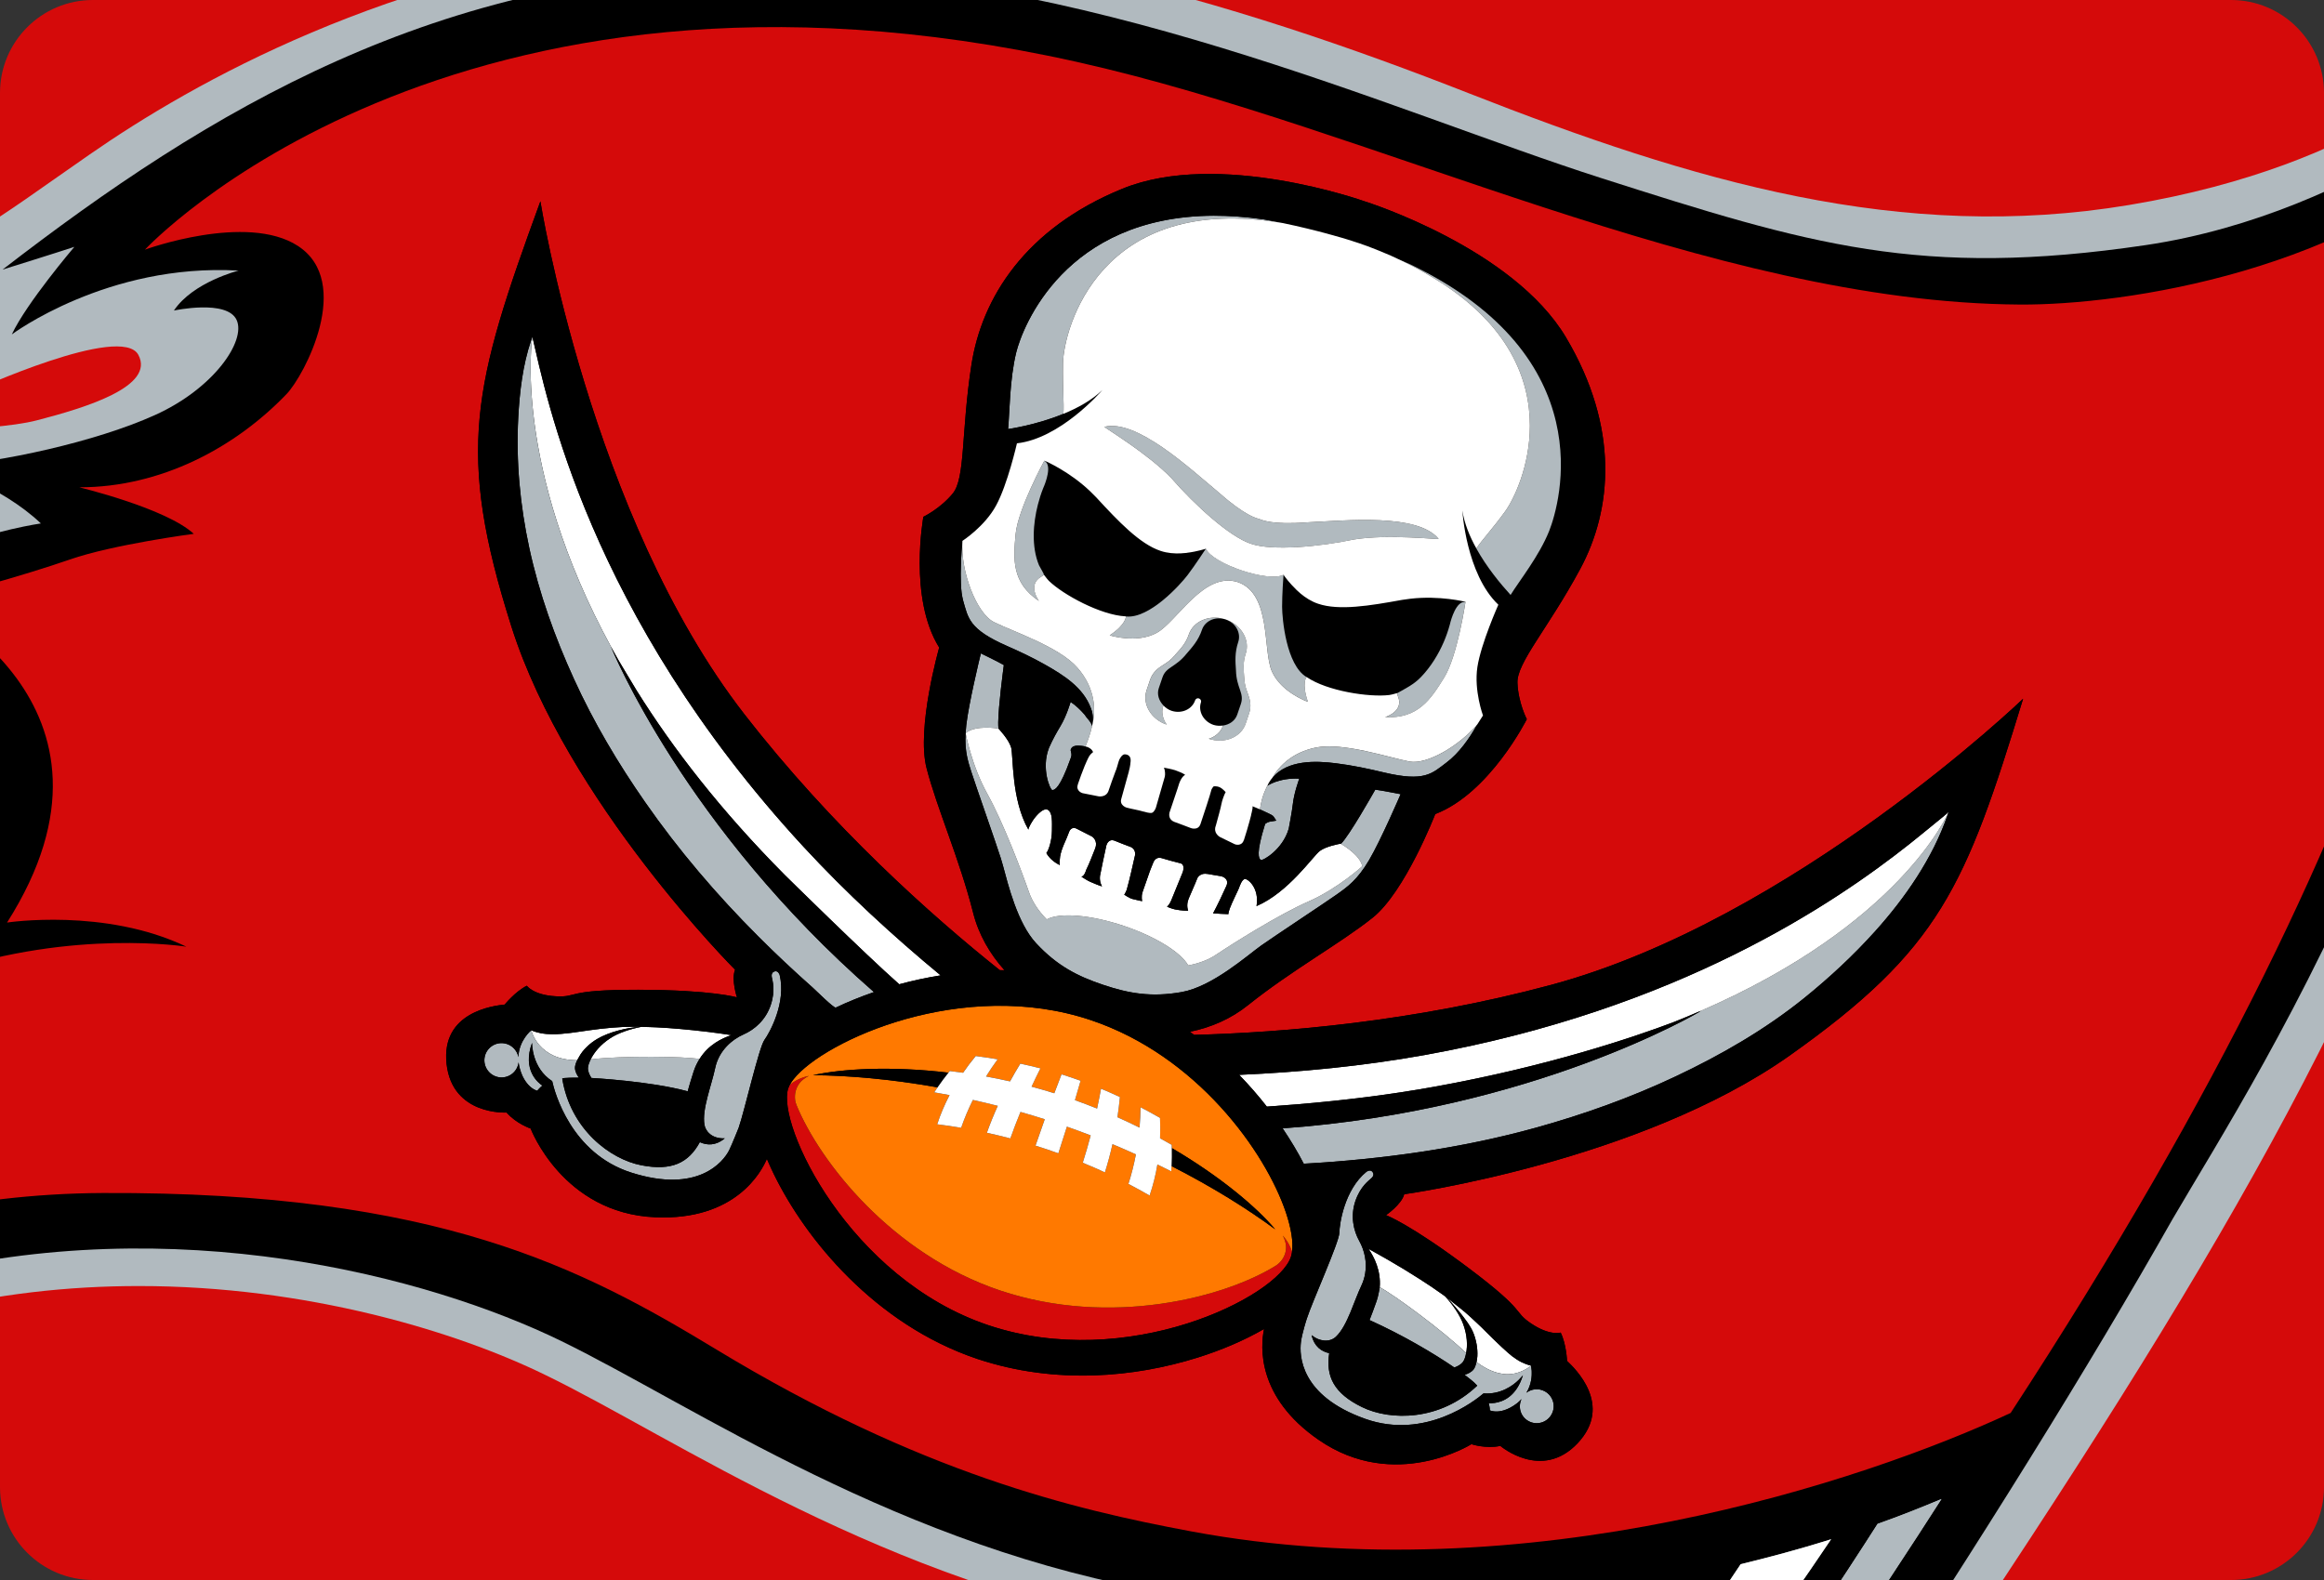
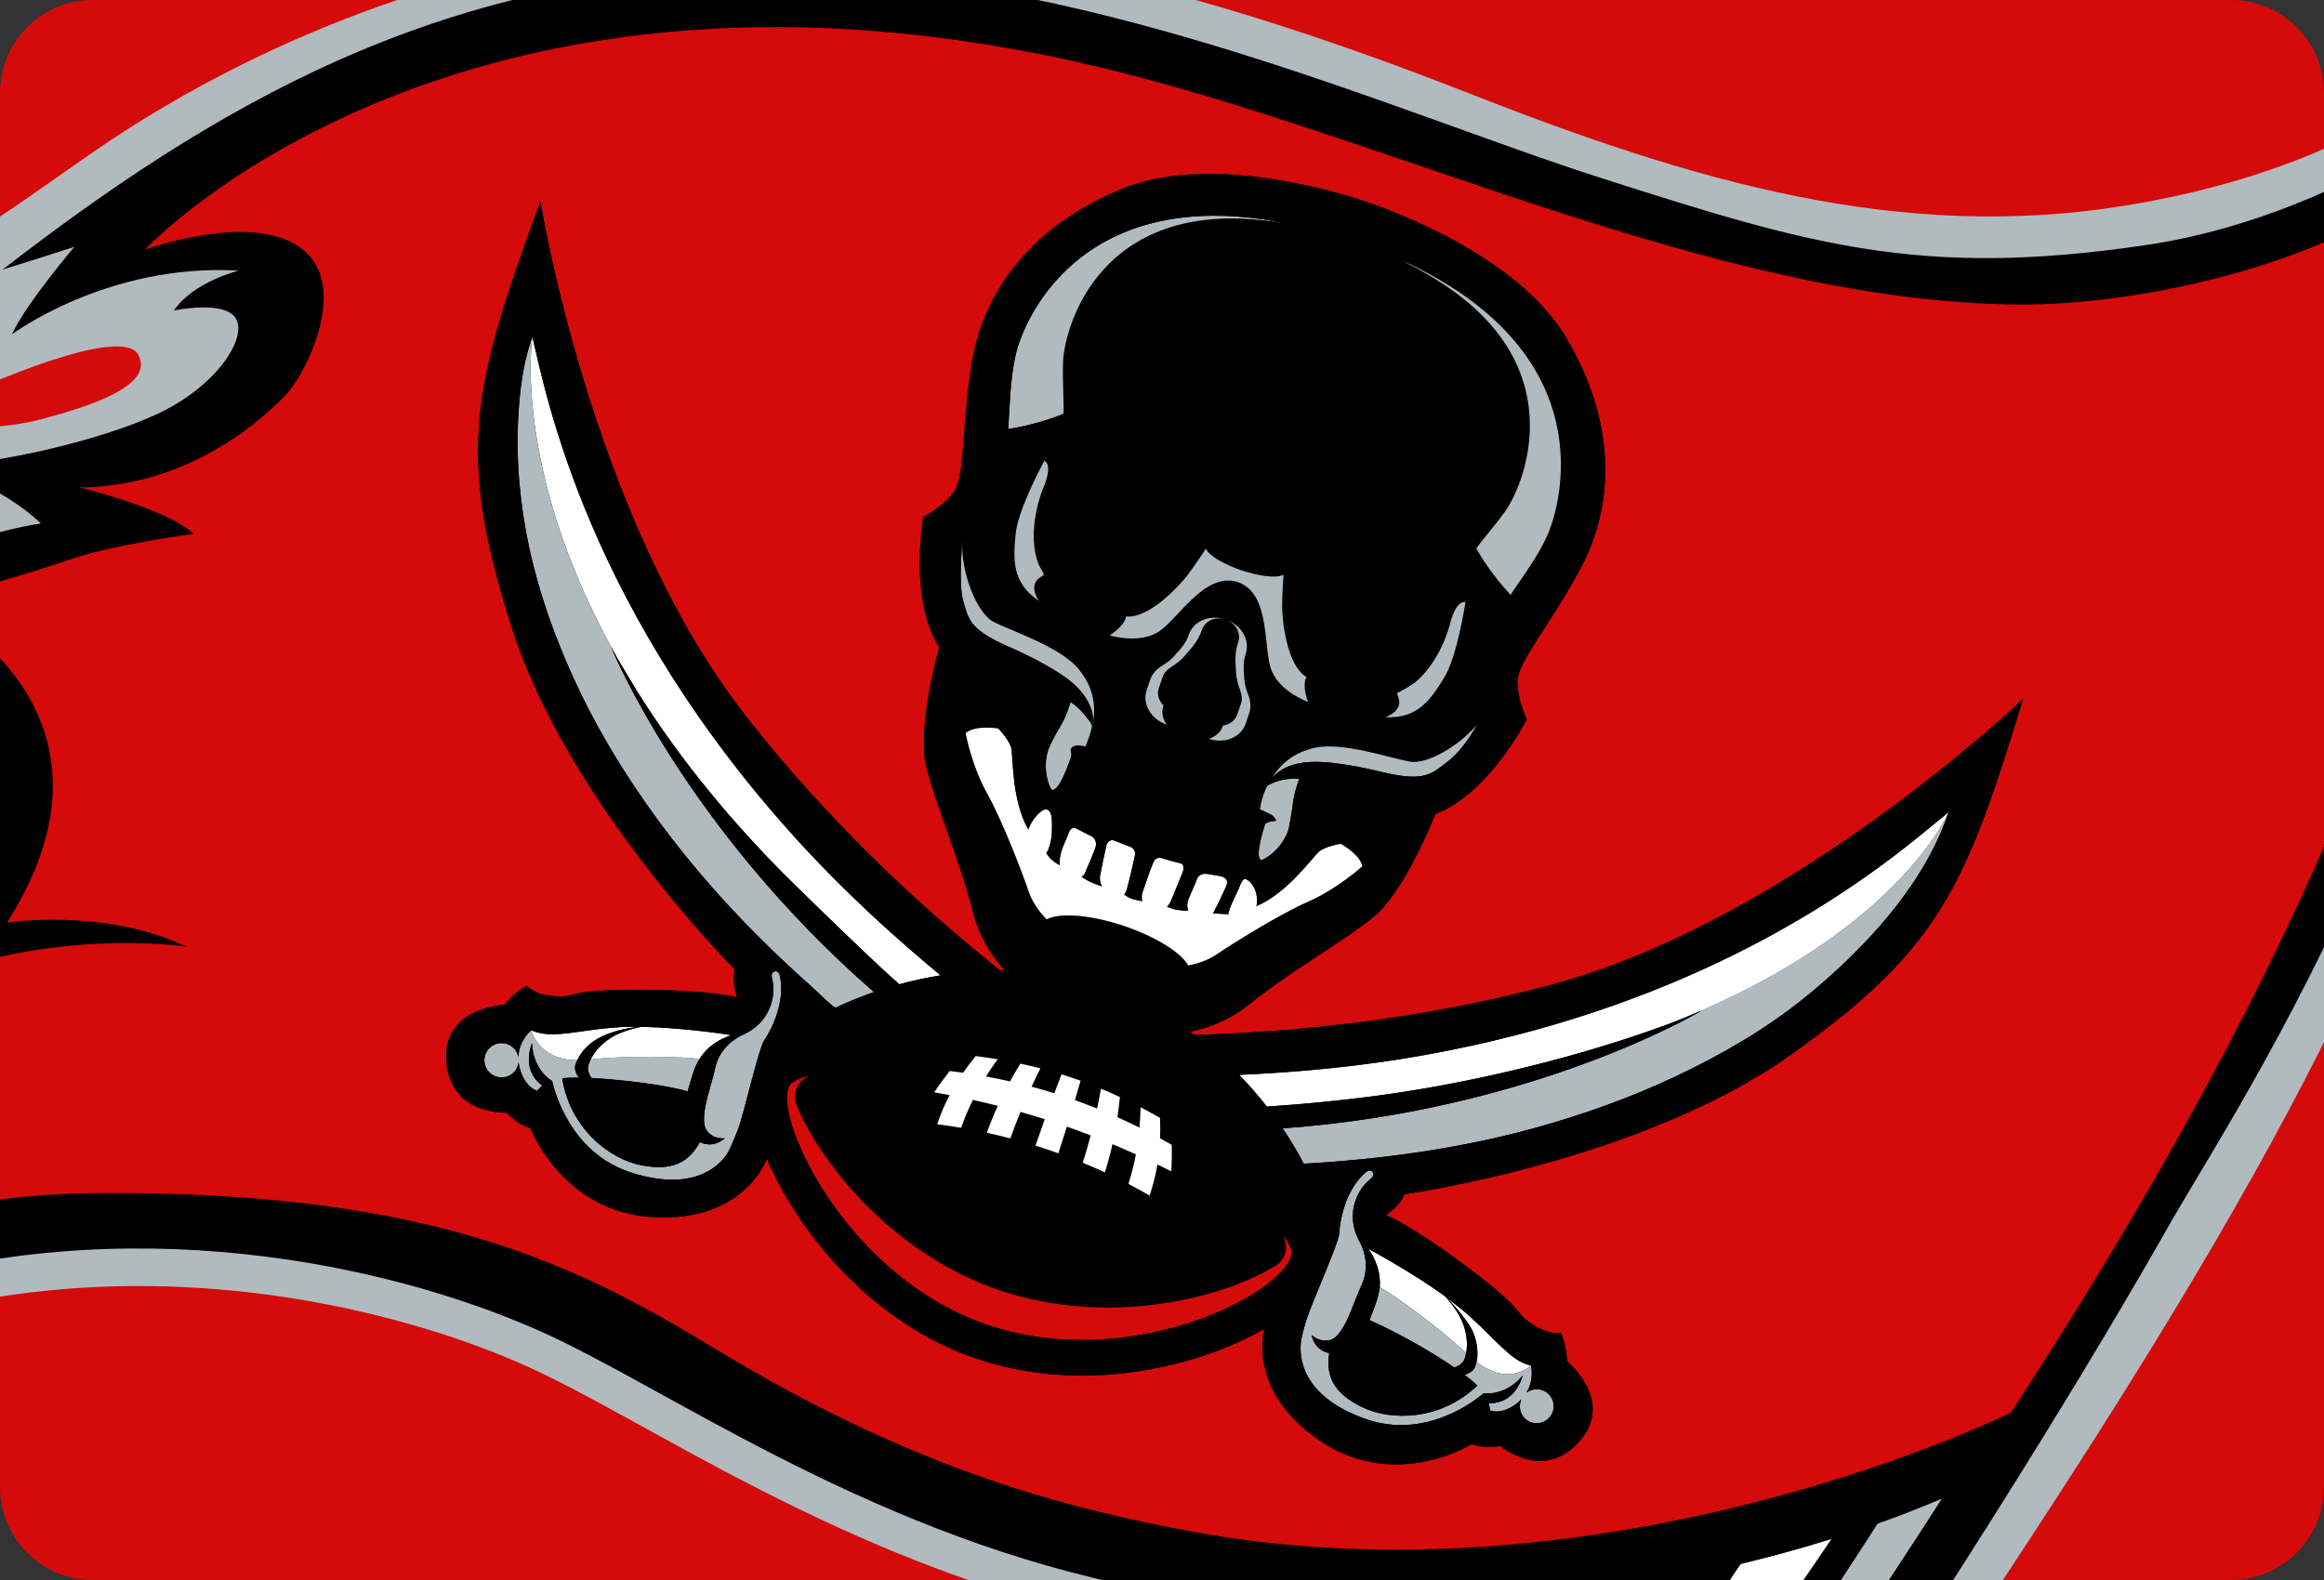
<svg xmlns="http://www.w3.org/2000/svg" xmlns:xlink="http://www.w3.org/1999/xlink" version="1.1" id="PILLS" x="0px" y="0px" width="200px" height="136px" viewBox="0 0 200 136" enable-background="new 0 0 200 136" xml:space="preserve">
  <rect x="0" y="0" width="200" height="136" fill="#333333" stroke="none" />
  <path fill="#D50A0A" d="M200,128c0,4.418-3.582,8-8,8H8c-4.418,0-8-3.582-8-8V8c0-4.418,3.582-8,8-8h184c4.418,0,8,3.582,8,8V128z" />
  <g>
    <defs>
      <path id="SVGID_1_" d="M200,128c0,4.418-3.582,8-8,8H8c-4.418,0-8-3.582-8-8V8c0-4.418,3.582-8,8-8h184c4.418,0,8,3.582,8,8V128z" />
    </defs>
    <clipPath id="SVGID_2_">
      <use xlink:href="#SVGID_1_" overflow="visible" />
    </clipPath>
    <g clip-path="url(#SVGID_2_)">
      <g>
        <g>
          <path fill="#FFFFFF" d="M115.754,182.24c-0.661,1.656-1.294,4.499-1.033,6.57c0.056,0.45,0.146,0.86,0.25,1.26v0.006      c-1.561,7.17-4.581,7.287-5.382,7.181c-0.128-0.017-0.199-0.038-0.199-0.038c2.982-2.644,2.887-7.431,5.931-14.084      c0.14-0.306,0.295-0.616,0.444-0.928C115.765,182.218,115.76,182.229,115.754,182.24z" />
        </g>
        <path fill="#B1BABF" d="M210.173-25.993c0,0,0.628,11.501-1.544,22.03c-2.1,10.174-3.254,14.05-3.254,14.05     c-4.443,2.604-11.635,5.809-22.146,7.558c-19.62,3.271-37.425-2-56.861-9.63C106.925,0.385,80.913-7.833,56.778-5.062     C33.376-2.374,16.633,7.105,7.731,13.286c-8.902,6.176-10.54,7.808-18.171,9.991c0,0,5.998,2.36,9.086,2.36     c0,0-1.455,6.003-0.911,7.997c0,0,12.717-5.814,14.172-3.088c1.456,2.727-4.542,4.548-8.718,5.631     c-4.176,1.094-15.083,0.905-15.083,0.905s5.115,3.959,6.919,6.709c0,0-9.641,4.198-20.364,2.743c0,0-0.355,3.97,8.458,10.473     c-1.877,0.672-4.254,1.76-5.726,3.332c0,0,9.236-1.905,15.039,4.559c1.527,1.917,2.027,3.633,1.854,5.798     c-0.316,3.927-1.822,5.426-5.52,7.869c-2.116,0.861-4.366,1.938-6.537,3.266c-10.213,6.275-17.682,15.827-22.924,26.739     c-2.271,4.727-4.087,10.218-5.37,15.2c-1.283,5.009-1.754,9.456-2.055,12.233c-0.3,2.771-0.711,11.506-0.711,11.506     s4.582-6.419,6.73-9.495c2.138-3.066,15.688-20.104,35.425-25.04c6.314-1.605,12.601-2.277,18.609-2.277     c14.445-0.011,27.345,3.91,34.981,7.646C58,123.709,76.209,136.37,100.083,140.33c5.62,0.927,11.678,1.388,17.959,1.388     c6.024,0,12.262-0.438,18.493-1.287c-3.521,5.252-6.897,10.162-10.108,14.71c-3.253-3.099-7.668-3.421-7.668-3.421     c-5.354-0.506-8.036,2.755-8.036,2.755c-1.083,1.172-1.894,2.693-2.211,4.487c-0.377,1.66,0.072,3.594,0.384,4.575     c1.021,3.244,3.792,4.721,4.87,5.192c-7.824,10.425-10.096,22.426-10.096,22.431l-3.571,3.148l1.289,5.22     c-1.989,6.403,1.133,11.207,5.182,13.195c4.109,2.021,7.945,0.85,7.945,0.85c2.417-0.678,4.604-2.199,6.093-4.432     c0.228-0.339,0.428-0.683,0.605-1.028c0.833-0.449,1.549-0.954,2.16-1.498c1.128,0.127,4.016,0.217,4.016,0.217     c5.92-0.051,11.706-1.728,16.12-5.476c3.477-3.111,7.303-8.414,7.437-15.661c0-1.36,0.25-6.847-4.282-11.629     c28.596-41.982,47.159-69.012,59.011-96.511C237.073,4.662,210.289-25.732,210.173-25.993z" />
        <path d="M115.904,187.378c-0.006,0.007-0.006,0.012-0.006,0.017c0.006-0.01,0.012-0.022,0.017-0.033     c0-0.011,0.007-0.017,0.007-0.021C115.915,187.351,115.91,187.367,115.904,187.378z M212.489-13.442     c-0.317,15.205-4.481,25.795-4.481,25.795c-5.954,3.565-14.079,7.369-23.358,8.746c-19.386,2.866-28.91-0.033-46.864-5.775     C119.842,9.582,92.914-2.808,65.275-2.625C37.63-2.447,17.899,9.554,0.223,23.204c0.272-0.083,4.609-1.438,6.175-1.955     c0,0-4.126,4.842-5.381,7.536c0,0,8.224-6.148,19.514-5.493c0,0-3.926,0.983-5.564,3.438c0,0,4.581-0.988,5.398,0.816     c0.822,1.799-1.96,5.892-7.03,8.18c-5.07,2.293-13.256,4.093-18.493,4.42c0,0,5.242,1.638,8.675,4.909     c0,0-3.999,0.572-8.347,2.288c-3.621,1.433-10.146,2.294-12.928,1.966c0,0,3.809,3.565,8.346,6.381     C3.871,63.933-1.737,76.15-6.014,80.153c-2.815,0.801-32.165,8.786-38.89,56.167c0,0,14.872-20.747,37.391-26.479     c22.524-5.73,44.36,0,55.822,5.593c11.462,5.598,29.206,17.877,52.268,21.703c12.684,2.104,27.956,1.721,42.739-1.105     c-0.239,0.365-11.518,17.143-16.366,23.906c0,0-3.599-4.521-8.469-4.97c0,0-2.044-0.411-3.699,0.449v0.006     c-1.46,0.672-2.709,2.11-3.115,4.104c-0.41,2.021,0.322,3.587,1.277,4.698c0.911,1.061,2.056,1.599,2.982,1.849     c0.827,0.2,1.978,0.706,2.193,1.799c-2.222,3.421-5.264,8.364-7.457,13.14c-1.722,3.76-2.544,6.986-3.232,9.158     c-0.65,2.227-1.228,3.099-1.417,3.21l-2.337,2.06c0,0,0.894,3.615,1.149,4.221c-0.567,1.077-0.851,2.266-0.855,3.438v0.066     c0,2.454,1.21,4.865,3.41,6.314c1.716,1.183,4.198,1.255,4.198,1.255c2.448,0,4.853-1.211,6.303-3.388     c0.35-0.526,0.617-1.083,0.812-1.638c1.759-0.717,2.843-1.716,3.403-2.538c1.305,0.3,5.104,0.417,5.259,0.417     c5.31-0.039,10.34-1.562,14.022-4.699c2.96-2.648,6.192-7.18,6.298-13.25c0-1.082,0.328-6.791-5.154-11.323     c4.737-6.848,10.558-15.382,16.678-24.64c11.378-17.243,20.686-32.227,27.766-44.737c7.409-12.718,30.589-47.654,30.538-95.491     C217.481-4.49,212.489-13.442,212.489-13.442z M149.802,134.638c2.556-0.622,5.082-1.299,7.564-2.077     c0.072-0.021,0.145-0.045,0.217-0.072c-2.538,3.849-22.52,32.438-23.896,34.293c-0.11-0.09-3.542-3.027-3.665-3.133     C135.114,156.574,149.514,135.076,149.802,134.638z M119.064,176.072c1.1-1.867,2.255-3.699,3.426-5.521     c0.056-0.083,0.112-0.167,0.167-0.251c-0.05,0.384-0.184,2.467,0.518,4.532c0.404,0.988,1.049,1.988,2.065,2.921     c0.91,0.839,1.671,1.511,2.304,2.038c-3.076,3.977-7.436,11.413-7.436,11.413c-1.866,0.109-2.799-0.506-3.854-2.755     c-0.15-0.322-0.267-0.679-0.356-1.05v-0.006c-0.555-2.315-0.05-5.298-0.037-5.381     C115.938,181.858,118.009,177.859,119.064,176.072z M130.659,184.062c0.817,0.405,1.989,1.199,2.539,2.35     c0.144,0.305,0.211,0.6,0.211,0.928c0.083,1.343-1.489,3.31-2.883,3.825c-1.01,0.417-2.349,0.622-3.643,0.617     c-0.411,0-0.815-0.017-1.21-0.057c0.365-0.615,0.811-1.365,1.304-2.17C128.089,187.739,129.466,185.623,130.659,184.062z      M138.079,195.048c-2.477,2.16-6.687,3.537-11.084,3.453c-3.921-0.077-6.676-0.71-9.17-2.065     c-0.011,0.027-0.016,0.051-0.021,0.083c-0.194,0.167-0.589,1.073-3.471,1.5c-1.933,0.316-3.054-0.072-3.172-0.111     c3.399,3.438,6.477,1.271,6.477,1.271c0.145,0.601,0.355,1.027,0.355,1.027s-1.021,1.5-4.133,0.983     c-0.376-0.062-0.698-0.166-1.016-0.283c0.062,0.032,0.117,0.056,0.179,0.094c1.193,0.783,1.516,2.389,0.732,3.577     c-0.794,1.193-2.395,1.516-3.588,0.732c-1.188-0.788-1.517-2.394-0.728-3.582c0.645-0.977,1.822-1.359,2.883-1.043     c-2.332-1.123-2.933-3.466-2.933-3.466c2.982-2.644,2.888-7.431,5.931-14.083c0.14-0.306,0.295-0.616,0.444-0.928     c0,0.011-0.006,0.021-0.011,0.032c-0.661,1.656-1.295,4.5-1.033,6.57c0.056,0.45,0.146,0.86,0.25,1.261v0.005     c0.045,0.184,1.065,4.321,3.86,3.649c-0.028,0.062-0.435,0.973-0.439,0.983c1.223,0.76,4.021,2.087,8.785,2.148     c6.692,0.09,10.353-4.314,11.356-7.591c0.789-2.55-0.433-5.382-2.954-7.863c0.738-0.855,1.188-2.049,0.695-3.693     c0.227,0.76-1.201,2.116-2.705,1.982c-0.14-0.011-0.272-0.033-0.412-0.072c-2.271-0.633-4.858-3.398-7.053-5.037     c-2.182-1.638-2.821-4.176-2.776-5.976c0.034-1.799-0.577-3.932-2.293-5.548c-1.716-1.615-3.254-1.771-3.744-1.899     c-0.493-0.133-0.632-0.438-0.582-0.766c0.101-0.538,0.795-0.439,0.795-0.439c4.165,0.834,7.207,4.96,7.879,6.171     c0.623,1.11,7.198,6.247,9.741,8.496c1.188,0.866,6.336,4.814,7.258,8.862C143.478,188.317,140.551,192.893,138.079,195.048z      M139.035,171.279c-0.034-0.028-0.085-0.062-0.111-0.083c-0.684-0.623-1.566-1.372-2.544-2.188     c1.594-2.271,19.854-29.422,25.207-37.841c1.871-0.661,3.692-1.383,5.491-2.139C163.458,134.754,143.704,164.52,139.035,171.279z      M115.922,187.34c-0.007,0.011-0.012,0.027-0.018,0.038c-0.006,0.007-0.006,0.012-0.006,0.017     c0.006-0.01,0.012-0.022,0.017-0.033C115.915,187.351,115.922,187.345,115.922,187.34z" />
        <path fill="#D50A0A" d="M173.843,26.214c-26.667-0.161-55.55-15.167-81.173-20.887C38.658-6.723,12.484,21.477,12.474,21.488     c0.005-0.005,8.751-3.188,13.161-0.322c4.793,3.116,0.567,11.151-0.977,12.756c-4.432,4.615-10.801,8.024-17.837,8.024     c0,0,7.447,1.789,9.857,4.004c0,0-6.908,0.906-10.673,2.21c-3.76,1.311-11.124,3.438-12.756,3.438c0,0,19.397,8.869,7.358,27.811     c0,0,8.419-1.288,15.433,2.078c0,0-38.429-6.204-51.43,36.212c4.898-4.036,20.287-14.894,44.244-15.01     c28.921-0.127,41.328,6.525,52.818,13.483c17.515,10.618,30.76,13.761,40.823,15.639c28.916,5.397,57.954-4.326,70.538-10.191     c36.524-55.96,40.728-87.57,41.351-110.139C202.581,23.36,182.806,26.27,173.843,26.214z M154.018,90.855     c-12.928,9.146-33.171,11.939-33.171,11.939c-0.228,0.877-1.565,1.799-1.565,1.799s2.071,0.767,7.158,4.593     c5.081,3.826,3.705,3.637,5.325,4.732c1.622,1.089,2.544,0.782,2.544,0.782c0.488,0.983,0.55,2.443,0.55,2.443     c0.677,0.64,3.993,3.805,0.911,7.081c-3.089,3.276-6.653,0.232-6.653,0.232c-1.261,0.268-2.488-0.149-2.488-0.149     s-6.597,4.154-13.15-0.372c-5.33-3.677-5.009-8.036-4.697-9.541c-1.8,1.033-3.733,1.839-5.715,2.461     c-5.348,1.677-12.173,2.371-18.954,0.116c-4.454-1.499-8.141-4.099-11.051-6.981c-2.916-2.887-5.071-6.075-6.476-8.945     c-0.211-0.439-0.411-0.872-0.589-1.294c-0.466,1.11-2.699,5.326-9.613,5.025c-7.958-0.344-10.718-7.636-10.718-7.636     s-1.228-0.411-2.071-1.378c0,0-4.676,0.278-5.165-4.197c-0.483-4.477,4.077-4.998,5.004-5.099c0,0,0.922-1.133,1.905-1.621     c0,0,0.556,0.805,2.504,0.91c1.949,0.105,0.739-0.577,7.103-0.561c6.365,0.011,8.475,0.655,8.475,0.655s-0.511-1.544-0.161-2.382     c0,0-14.455-14.439-19.248-29.533c-4.792-15.094-3.327-20.692,2.494-36.607c0,0,4.315,27.116,17.56,44.154     c7.558,9.725,16.061,17.305,21.975,22.024c0.133,0,0.272,0.006,0.405,0.006c-1.26-1.405-2.221-3.054-2.699-4.943     c-1.183-4.664-3.121-9.001-4.009-12.456c-0.889-3.46,1.088-10.374,1.088-10.374c-2.654-4.254-1.361-11.256-1.361-11.256     s1.438-0.683,2.533-2.01c1.088-1.333,0.71-5.265,1.599-11.051c0.888-5.787,4.654-11.773,12.995-15.177     c8.296-3.388,20.758,1.055,20.87,1.094c0.111,0.033,12.733,4.004,17.31,11.712c4.599,7.747,3.987,14.8,1.205,19.948     c-2.782,5.153-5.459,8.058-5.387,9.78c0.066,1.716,0.805,3.126,0.805,3.126s-3.188,6.37-7.88,8.168c0,0-2.594,6.703-5.393,8.925     c-2.787,2.222-6.953,4.509-10.713,7.519c-1.481,1.188-3.187,1.922-5.003,2.294c0.122,0.089,0.239,0.178,0.361,0.267     c7.559-0.199,18.864-1.116,30.698-4.298c20.842-5.609,40.641-24.635,40.641-24.635C169.15,76.351,166.939,81.703,154.018,90.855z     " />
        <g>
-           <path d="M106.477,61.502l0.312-0.916c0.312-0.939-0.384-1.362-0.423-2.877c-0.055-0.784-0.11-1.544,0.194-2.449      c0.245-0.733-0.165-1.546-0.931-1.883c-0.053-0.021-0.103-0.043-0.157-0.061c-0.045-0.017-0.095-0.028-0.144-0.039      c-0.817-0.206-1.645,0.2-1.889,0.933c-0.307,0.911-0.822,1.477-1.333,2.065c-0.95,1.188-1.761,1.105-2.072,2.044l-0.311,0.916      c-0.178,0.528,0.011,1.083,0.4,1.489c0.188,0.194,0.411,0.361,0.689,0.455c0.866,0.289,1.782-0.117,2.043-0.905      c0.045-0.128,0.188-0.2,0.328-0.156c0.139,0.051,0.216,0.195,0.173,0.328c-0.268,0.783,0.216,1.66,1.076,1.949      c0.277,0.089,0.556,0.089,0.817,0.055C105.811,62.369,106.299,62.036,106.477,61.502z" />
          <path d="M110.337,52.238c0.005,1.027,0.355,4.999,2.095,6.037h0.005c0.011,0.006,0.021,0.011,0.039,0.017      c1.737,1.189,5.358,1.745,7.081,1.533c0.227-0.027,0.654-0.16,0.665-0.16c0,0,0,0,0.006,0.005c0.762-0.428,1.444-0.75,2.065-1.4      c0.828-0.861,1.483-1.922,1.955-3.01c0.206-0.483,0.379-0.978,0.518-1.483c0,0,0.366-1.683,1.077-1.932      c0.077-0.011,0.149-0.023,0.223-0.034l0.049,0.005l-0.005-0.016c0,0-2.21-0.556-4.726-0.267c-0.24,0.028-0.479,0.061-0.723,0.1      c-2.805,0.511-5.421,0.938-7.214,0.333c-0.589-0.195-1.101-0.528-1.533-0.889c-0.006-0.011-0.018-0.017-0.022-0.022      c-0.116-0.1-0.228-0.2-0.333-0.3V50.75c-0.595-0.572-0.983-1.111-1.066-1.233c-0.012-0.017-0.033-0.044-0.033-0.044      C110.453,49.5,110.331,51.216,110.337,52.238z" />
          <path d="M90.077,39.843c0.417,0.627-0.305,2.188-0.305,2.188c-0.183,0.455-0.328,0.922-0.45,1.394      c-0.417,1.616-0.572,3.621,0.095,5.231c0.027,0.056,0.45,0.789,0.428,0.811c-0.039,0.033-0.078,0.067-0.122,0.095      c0.044-0.028,0.083-0.056,0.122-0.089c0.005,0,0.261,0.361,0.427,0.528c1.244,1.205,4.471,2.943,6.576,3.049      c0.016,0,0.034,0.011,0.05,0.011c2.01,0.222,4.678-2.732,5.304-3.555c0.623-0.816,1.577-2.277,1.577-2.277      s-0.733,0.244-1.655,0.356v0.005c-0.144,0.016-0.293,0.028-0.449,0.033c-0.012,0.006-0.022,0.006-0.027,0.006      c-0.562,0.027-1.178-0.017-1.761-0.211c-1.793-0.6-3.622-2.521-5.553-4.621c-0.168-0.177-0.34-0.349-0.518-0.516      c-1.777-1.694-3.793-2.577-3.92-2.626c0.011,0.011,0.017,0.016,0.017,0.022l0.011,0.005      C89.971,39.731,90.027,39.787,90.077,39.843z" />
-           <path fill="#B1BABF" d="M94.916,84.762c0.004,0.002,0.013,0.003,0.022,0.005c0.006,0.003,0.013,0.008,0.019,0.009      c1.085,0.362,2.113,0.634,3.198,0.757c1.084,0.121,2.228,0.093,3.546-0.141c2.657-0.472,5.7-3.202,6.844-4.011      c1.147-0.808,5.48-3.672,6.462-4.363c0.983-0.695,1.804-1.274,2.812-2.977c1.012-1.709,2.719-5.68,2.719-5.68      s-1.639-0.323-2.181-0.39c0,0-0.009,0.015-0.025,0.044c-0.242,0.427-2.196,3.875-2.907,4.595c0,0-0.021,0.003-0.061,0.01      c0.427,0.245,1.665,1.021,1.876,1.936c0,0-2.081,1.916-4.645,3.045c-2.566,1.13-6.447,3.576-7.977,4.596      c-0.579,0.385-1.367,0.718-2.362,0.901c-0.62-1.107-2.78-2.474-5.547-3.404c-2.893-0.971-5.549-1.159-6.633-0.557      c-0.79-0.809-1.271-1.618-1.519-2.329c-0.602-1.735-2.226-6.031-3.588-8.477c-1.364-2.448-1.87-5.231-1.87-5.231      c0.87-0.728,2.828-0.389,2.828-0.389c-0.018-0.133-0.022-0.319-0.02-0.541c0.02-1.447,0.418-4.455,0.475-4.876      c0.004-0.033,0.007-0.049,0.007-0.049c-0.469-0.274-1.977-1.005-1.977-1.005s-0.004,0.016-0.011,0.047      c-0.115,0.469-1.032,4.273-1.243,6.122c-0.226,1.969,0.079,2.924,0.447,4.071c0.367,1.144,2.093,6.041,2.518,7.377      c0.055,0.166,0.113,0.376,0.179,0.618c0.459,1.69,1.256,4.98,2.863,6.71C90.988,83.148,92.747,84.031,94.916,84.762z" />
-           <path fill="#B1BABF" d="M100.812,41.16c1.943,2.243,5.003,5.053,6.847,5.647c1.834,0.639,5.965,0.245,8.875-0.372      c2.927-0.472,7.271,0.016,7.271-0.045c-1.794-2.221-7.903-1.588-11.347-1.427c-2.981,0.233-3.877-0.21-4.081-0.289      c-0.2-0.055-1.184-0.244-3.434-2.232c-2.643-2.205-7.136-6.393-9.901-5.704C95.042,36.811,98.774,39.032,100.812,41.16z" />
          <path fill="#B1BABF" d="M89.411,51.728c-0.072-0.1-0.978-1.399,0.178-2.077c0.044-0.027,0.088-0.056,0.133-0.088      c0.044-0.028,0.083-0.062,0.122-0.095c0.022-0.022-0.4-0.755-0.428-0.811c-0.667-1.61-0.511-3.615-0.095-5.231      c0.122-0.472,0.267-0.938,0.45-1.394c0,0,0.722-1.561,0.305-2.188c-0.049-0.056-0.105-0.111-0.155-0.161l-0.011-0.005      l-0.034-0.022c0,0-2.271,4.159-2.472,6.314C87.2,48.129,87.056,50.145,89.411,51.728z" />
          <path fill="#B1BABF" d="M96.896,53.061c0,0,0.04,0.672-1.394,1.626c0,0,2.31,0.739,4.048-0.216      c1.744-0.955,4.049-5.315,6.981-4.366c2.91,1.017,2.122,5.881,2.934,7.692c0.781,1.761,2.958,2.566,3.093,2.61      c-0.557-1.616-0.122-2.133-0.122-2.133h-0.005c-1.739-1.039-2.09-5.01-2.095-6.037c-0.006-1.022,0.116-2.738,0.122-2.766      c-1.305,0.672-6.076-0.927-6.682-2.244c0,0-0.954,1.461-1.577,2.277C101.574,50.328,98.906,53.283,96.896,53.061z" />
          <path fill="#B1BABF" d="M125.843,51.845c-0.711,0.25-1.077,1.932-1.077,1.932c-0.139,0.505-0.312,1-0.518,1.483      c-0.472,1.088-1.127,2.149-1.955,3.01c-0.621,0.65-1.304,0.972-2.065,1.4c0.022,0.1,0.051,0.194,0.089,0.288      c0.527,1.294-1.122,1.772-1.122,1.772c2.844,0.156,3.938-1.544,5.081-3.388c1.146-1.838,1.839-6.525,1.839-6.525l-0.049-0.005      C125.992,51.822,125.92,51.833,125.843,51.845z" />
          <path fill="#B1BABF" d="M86.645,55.593c1.117,0.488,2.222,1.011,3.282,1.61c1.588,0.899,3.3,1.96,3.96,3.766      c0.005,0.016,0.005,0.033,0.017,0.05c0.178,0.456,0.194,1.022,0.073,1.488c0-0.061-0.028-0.139-0.067-0.222      c-0.145-0.283-0.394-0.489-0.555-0.755c0-0.005-0.005-0.011-0.017-0.022c-0.355-0.405-0.739-0.777-1.189-1.083      c0,0,0,0.011,0,0.017l-0.011-0.022c0,0-0.344,1.205-0.883,2.094c-0.306,0.511-0.633,1.078-0.978,1.855      c0,0.012-0.005,0.022-0.011,0.033c-0.671,1.744,0.111,3.588,0.294,3.599c0.217,0.016,0.678-0.194,1.55-2.644      c0.022-0.056,0.066-0.172,0.094-0.3c0.022-0.116-0.017-0.328-0.067-0.5c0,0,0.005-0.011,0.011-0.028      c0.106-0.4,0.617-0.367,0.939-0.328c0.111,0.011,0.221,0.028,0.328,0.056c0.194-0.483,0.438-1.15,0.556-1.711      c0.366-1.36,0.322-3.276-1.255-5.082c-1.583-1.805-5.654-3.149-7.175-3.915c-1.527-0.767-2.9-4.449-2.716-6.992      c0,0-0.144,1.416-0.144,2.843c0,0.571,0.017,1.149,0.077,1.632c0.034,0.245,0.078,0.467,0.128,0.656      C83.324,53.199,83.374,54.155,86.645,55.593z" />
          <path fill="#B1BABF" d="M109.242,70.049c0.117,0.066,0.306,0.14,0.378,0.257c0.166,0.237,0.211,0.333,0.211,0.333      c-0.161,0.027-0.322,0.05-0.482,0.077c-0.09-0.006-0.489,0.139-0.489,0.261c-0.776,2.488-0.539,2.927-0.355,3.044      c0.155,0.1,1.889-0.894,2.404-2.694c0-0.011,0.29-1.511,0.351-2.105c0.105-0.959,0.505-2.054,0.555-2.188l-0.011,0.005      c0-0.005,0.011-0.016,0.011-0.016c-1.761-0.084-2.742,0.611-2.742,0.611s-0.501,0.872-0.64,2.037      C108.432,69.677,109.109,69.977,109.242,70.049z" />
          <path fill="#B1BABF" d="M121.315,65.556c-1.682-0.311-5.736-1.688-8.085-1.205c-1.934,0.4-3.094,1.494-3.737,2.599      c0.005-0.005,0.01-0.017,0.021-0.017c0.011-0.011,0.017-0.011,0.022-0.022c1.299-1.499,3.659-1.438,5.442-1.21      c1.394,0.172,2.776,0.466,4.143,0.794c3.482,0.822,4.099,0.095,5.354-0.85c1.078-0.811,1.961-2.06,2.616-3.227      c0.016-0.021,0.028-0.038,0.039-0.061C125.554,64.218,122.799,65.829,121.315,65.556z" />
          <path fill="#B1BABF" d="M107.082,58.37v-0.011l-0.006-0.022c-0.056-0.766-0.11-1.344,0.128-2.066      c0.379-1.13-0.319-2.391-1.575-2.893c0.766,0.337,1.176,1.149,0.931,1.883c-0.305,0.905-0.249,1.666-0.194,2.449      c0.039,1.516,0.734,1.938,0.423,2.877l-0.312,0.916c-0.178,0.534-0.666,0.867-1.227,0.95c0,0.011-0.006,0.022-0.012,0.034      c-0.295,0.872-1.205,1.105-1.205,1.105s0,0,0,0.006c1.355,0.45,2.777-0.133,3.171-1.317l0.295-0.877      c0.233-0.644,0.05-1.271-0.101-1.666C107.249,59.313,107.11,58.986,107.082,58.37z" />
          <path fill="#B1BABF" d="M99.724,59.236l0.311-0.916c0.311-0.939,1.122-0.856,2.072-2.044c0.511-0.588,1.026-1.155,1.333-2.065      c0.244-0.733,1.071-1.139,1.889-0.933c-1.322-0.372-2.638,0.222-3.022,1.344c-0.238,0.722-0.638,1.155-1.155,1.727v0.005      l-0.016,0.023c-0.395,0.472-0.7,0.649-1.078,0.894c-0.367,0.222-0.883,0.616-1.088,1.271l-0.295,0.878      c-0.394,1.178,0.384,2.499,1.733,2.955c0,0-0.588-0.733-0.294-1.61c0-0.011,0.006-0.028,0.011-0.039      C99.735,60.319,99.545,59.764,99.724,59.236z" />
          <path fill="#FFFFFF" d="M83.1,63.101c0,0,0.506,2.783,1.87,5.231c1.362,2.445,2.986,6.741,3.588,8.477      c0.248,0.711,0.729,1.521,1.519,2.329c1.084-0.603,3.74-0.414,6.633,0.557c2.767,0.931,4.927,2.297,5.547,3.404      c0.995-0.184,1.783-0.517,2.362-0.901c1.529-1.02,5.41-3.466,7.977-4.596c2.563-1.129,4.645-3.045,4.645-3.045      c-0.211-0.914-1.449-1.69-1.876-1.936c-0.255,0.047-1.269,0.25-1.776,0.623c-0.58,0.428-2.689,3.567-5.452,4.748      c0.261-1.555-0.744-2.359-1.002-2.332c-0.257,0.03-0.46,0.641-0.514,0.794c-0.053,0.156-0.587,1.207-0.769,1.698      c-0.183,0.493-0.127,0.533-0.127,0.533c-0.443-0.012-0.888-0.037-1.326-0.071c0.423-0.798,0.8-1.59,1.155-2.381      c0.258-0.66-0.446-0.805-0.446-0.805l-0.005-0.004c-0.394-0.061-0.786-0.127-1.18-0.2c-0.016-0.002-0.026,0-0.042-0.002      c-0.494-0.088-0.793,0.222-0.855,0.41c-0.05,0.125-0.097,0.249-0.149,0.372c-0.18,0.437-0.375,0.871-0.562,1.307      c-0.009,0.024-0.015,0.053-0.029,0.075c-0.223,0.55-0.032,1.01-0.032,1.01c-0.154-0.01-0.521,0.002-1.138-0.12      c-0.293-0.059-0.682-0.231-0.682-0.231c0.217-0.178,0.349-0.515,0.349-0.515l0.005,0.002c0.393-0.962,0.999-2.454,0.999-2.454      s0.24-0.641-0.18-0.766c-0.564-0.141-1.128-0.296-1.689-0.464c-0.424-0.09-0.609,0.26-0.657,0.373      c-0.087,0.226-0.238,0.572-0.291,0.729c-0.216,0.614-0.43,1.226-0.642,1.833c0,0.01,0,0.017-0.002,0.024      c-0.132,0.394-0.028,0.762-0.028,0.762s-0.544-0.11-0.831-0.186c-0.289-0.076-0.718-0.377-0.718-0.377      c0.069-0.071,0.153-0.267,0.212-0.406c0.26-0.911,0.506-2.053,0.725-3.005c0.017-0.133,0.02-0.529-0.381-0.697      c-0.478-0.174-0.955-0.357-1.424-0.551c-0.416-0.132-0.599,0.211-0.664,0.414c-0.188,0.862-0.41,1.893-0.553,2.642      c-0.06,0.525,0.178,0.893,0.178,0.893c-0.22-0.054-0.666-0.246-1.024-0.398c-0.234-0.099-0.755-0.44-0.755-0.44      c0.267-0.023,0.419-0.591,0.419-0.591c0.297-0.614,0.495-1.147,0.727-1.73c0.008-0.028,0.021-0.052,0.03-0.079      c0.006-0.019,0.009-0.031,0.019-0.054c0.23-0.617-0.2-0.946-0.272-0.997c-0.619-0.31-1.318-0.675-1.324-0.675      c-0.354-0.189-0.592,0.061-0.667,0.304c-0.246,0.696-0.63,1.326-0.763,2.092c-0.062,0.432-0.026,0.736-0.026,0.736      c-0.845-0.402-1.155-1.038-1.155-1.038c0.202-0.241,0.471-1.094,0.477-1.891c0.009-0.8,0.059-1.544-0.314-1.809      c-0.373-0.265-0.996,0.406-1.316,0.88c-0.318,0.474-0.391,0.749-0.391,0.749c0,0.021,0,0.042,0,0.062      c-1.497-2.606-1.289-6.396-1.491-7.091c-0.207-0.691-1.086-1.614-1.086-1.614S83.97,62.373,83.1,63.101z" />
          <path fill="#FFFFFF" d="M105.472,53.316c0.055,0.018,0.104,0.04,0.157,0.061C105.579,53.354,105.526,53.334,105.472,53.316z" />
          <path fill="#B1BABF" d="M146.35,87.016l-0.109,0.086c0,0-14.233,8.474-35.858,10.021c0.692,1.028,1.304,2.046,1.817,3.043      c6.728-0.377,13.537-1.314,19.972-3.098c4.115-1.142,8.164-2.59,12.027-4.413c3.888-1.837,7.702-4.03,11.056-6.737      c2.187-1.765,4.235-3.667,6.116-5.756c2.586-2.874,4.948-6.295,6.224-9.974c0,0,0.104-0.304,0.102-0.303      C167.591,70.129,163.475,79.586,146.35,87.016z" />
          <path fill="#FFFFFF" d="M106.645,92.52c0.865,0.896,1.656,1.807,2.378,2.731c0,0,2.299-0.17,2.617-0.195      c3.966-0.333,7.932-0.816,11.85-1.522c9.695-1.751,17.025-4.229,20.507-5.538c0.814-0.32,1.591-0.648,2.354-0.979      c17.125-7.43,21.241-16.887,21.346-17.13c-0.021,0.041-0.707,0.608-1.812,1.502c-0.473,0.391-0.991,0.812-1.579,1.277      c-6.435,5.082-19.856,14.223-41.711,18.149C117.297,91.767,111.901,92.288,106.645,92.52z" />
          <path fill="#D50A0A" d="M109.867,108.896c-4.425,2.788-14.297,5.368-23.806,2.179c-9.333-3.135-15.533-11.112-17.519-15.969      c-0.233-0.504-0.293-1.865,1.07-2.495c0,0-0.861,0.122-1.637,0.758c0,0-0.068,0.102-0.138,0.31      c-1.045,3.116,5.279,16.38,17.22,20.388c11.948,4.011,24.869-2.397,26.034-5.872c0.08-0.253,0.098-0.455,0.098-0.455      c-0.271-0.851-0.79-1.381-0.79-1.381C111.063,107.612,110.382,108.531,109.867,108.896z" />
-           <path fill="#FF7900" d="M93.87,87.808c-11.005-3.692-22.945,1.763-25.571,5.078c-0.106,0.135-0.207,0.276-0.292,0.426      c-0.009,0.015-0.019,0.047-0.032,0.058c0.776-0.636,1.637-0.758,1.637-0.758c-1.363,0.63-1.303,1.991-1.07,2.495      c1.986,4.856,8.187,12.834,17.519,15.969c9.509,3.189,19.381,0.609,23.806-2.179c0.515-0.365,1.196-1.284,0.532-2.538      c0,0,0.519,0.53,0.79,1.381c0.114-0.825-0.065-1.996-0.524-3.364C108.892,99.099,102.982,90.864,93.87,87.808z M100.82,100.374      c-0.006,0.151-0.014,0.302-0.022,0.452c-0.392-0.199-0.791-0.398-1.195-0.595c-0.15,0.904-0.37,1.798-0.671,2.674      c-0.598-0.347-1.208-0.681-1.823-1c0.271-0.84,0.482-1.689,0.644-2.544c-0.659-0.299-1.331-0.592-2.016-0.878      c-0.181,0.812-0.398,1.622-0.652,2.43c-0.63-0.291-1.266-0.57-1.906-0.832c0.25-0.786,0.477-1.57,0.683-2.352      c-0.671-0.259-1.354-0.511-2.048-0.753c-0.236,0.757-0.482,1.523-0.735,2.294c-0.652-0.235-1.306-0.455-1.966-0.66      c0.262-0.768,0.528-1.526,0.796-2.272c-0.7-0.223-1.396-0.432-2.088-0.629c-0.307,0.746-0.599,1.506-0.873,2.281      c-0.666-0.178-1.344-0.339-2.02-0.487c0.281-0.793,0.597-1.565,0.939-2.318c-0.721-0.183-1.437-0.354-2.144-0.509      c-0.382,0.773-0.722,1.573-1.01,2.399c-0.683-0.117-1.372-0.218-2.06-0.303c0.285-0.87,0.645-1.707,1.064-2.511      c-0.444-0.085-0.884-0.165-1.319-0.24c0.095-0.144,0.191-0.284,0.288-0.426c-4.055-0.722-7.738-1.022-10.714-1.049      c2.466-0.548,6.684-0.806,11.651-0.214c0.038-0.047,0.075-0.097,0.113-0.144c0.377,0.045,0.759,0.096,1.144,0.148      c0.341-0.493,0.704-0.973,1.088-1.438c0.642,0.084,1.27,0.177,1.884,0.281c-0.349,0.479-0.683,0.972-1,1.478      c0.681,0.124,1.371,0.265,2.068,0.423c0.285-0.521,0.58-1.032,0.886-1.529c0.585,0.126,1.163,0.262,1.729,0.407      c-0.26,0.515-0.515,1.041-0.764,1.577c0.648,0.173,1.302,0.362,1.958,0.567c0.207-0.551,0.415-1.094,0.622-1.628      c0.551,0.172,1.098,0.354,1.64,0.551c-0.157,0.55-0.319,1.107-0.486,1.671c0.648,0.23,1.282,0.472,1.905,0.723      c0.124-0.575,0.238-1.146,0.339-1.711c0.544,0.227,1.083,0.465,1.627,0.72c-0.056,0.575-0.127,1.155-0.213,1.736      c0.65,0.29,1.284,0.589,1.901,0.896c0.05-0.584,0.08-1.169,0.09-1.751c0.554,0.288,1.11,0.593,1.673,0.913      c0.026,0.587,0.027,1.174,0.003,1.758c0.339,0.186,0.672,0.373,0.999,0.562c0.005,0.091,0.006,0.182,0.008,0.274      c4.193,2.458,7.314,5.105,8.905,7C107.413,104.099,104.382,102.188,100.82,100.374z" />
          <path d="M69.972,92.547c2.976,0.026,6.659,0.327,10.714,1.049c0.3-0.435,0.613-0.856,0.938-1.263      C76.656,91.741,72.438,91.999,69.972,92.547z" />
          <path d="M100.84,98.817c0.012,0.517,0.005,1.035-0.02,1.557c3.562,1.814,6.593,3.725,8.925,5.443      C108.154,103.923,105.033,101.275,100.84,98.817z" />
          <path fill="#FFFFFF" d="M100.84,98.817c-0.002-0.093-0.003-0.184-0.008-0.274c-0.327-0.188-0.66-0.376-0.999-0.562      c0.024-0.584,0.022-1.171-0.003-1.758c-0.563-0.32-1.12-0.625-1.673-0.913c-0.01,0.582-0.041,1.167-0.09,1.751      c-0.617-0.307-1.251-0.605-1.901-0.896c0.086-0.581,0.157-1.161,0.213-1.736c-0.545-0.255-1.083-0.493-1.627-0.72      c-0.102,0.565-0.215,1.136-0.339,1.711c-0.623-0.251-1.257-0.492-1.905-0.723c0.167-0.563,0.329-1.121,0.486-1.671      c-0.542-0.196-1.089-0.379-1.64-0.551c-0.207,0.534-0.415,1.077-0.622,1.628c-0.657-0.205-1.31-0.395-1.958-0.567      c0.249-0.536,0.504-1.062,0.764-1.577c-0.566-0.146-1.144-0.281-1.729-0.407c-0.306,0.497-0.602,1.009-0.886,1.529      c-0.697-0.158-1.387-0.299-2.068-0.423c0.317-0.506,0.651-0.999,1-1.478c-0.614-0.104-1.242-0.197-1.884-0.281      c-0.384,0.465-0.748,0.944-1.088,1.438c-0.385-0.053-0.767-0.104-1.144-0.148c-0.038,0.047-0.075,0.097-0.113,0.144      c-0.325,0.406-0.637,0.828-0.938,1.263c-0.097,0.142-0.193,0.282-0.288,0.426c0.436,0.075,0.875,0.155,1.319,0.24      c-0.42,0.804-0.78,1.641-1.064,2.511c0.688,0.085,1.377,0.186,2.06,0.303c0.288-0.826,0.627-1.626,1.01-2.399      c0.707,0.155,1.422,0.326,2.144,0.509c-0.342,0.753-0.658,1.525-0.939,2.318c0.676,0.148,1.354,0.31,2.02,0.487      c0.274-0.775,0.566-1.535,0.873-2.281c0.692,0.197,1.389,0.406,2.088,0.629c-0.269,0.746-0.535,1.505-0.796,2.272      c0.661,0.205,1.314,0.425,1.966,0.66c0.253-0.771,0.499-1.537,0.735-2.294c0.694,0.242,1.376,0.494,2.048,0.753      c-0.206,0.781-0.433,1.565-0.683,2.352c0.64,0.262,1.276,0.541,1.906,0.832c0.254-0.808,0.471-1.618,0.652-2.43      c0.686,0.286,1.357,0.579,2.016,0.878c-0.162,0.854-0.374,1.704-0.644,2.544c0.615,0.319,1.226,0.653,1.823,1      c0.301-0.876,0.521-1.77,0.671-2.674c0.404,0.196,0.803,0.396,1.195,0.595c0.009-0.15,0.017-0.301,0.022-0.452      C100.845,99.853,100.852,99.334,100.84,98.817z" />
          <path fill="#FFFFFF" d="M52.623,55.748l0.616,1.106c0.401,0.653,0.904,1.526,1.552,2.586      c3.107,4.976,7.238,10.327,12.771,15.897c0.017,0.016,6.896,6.8,9.826,9.384c1.134-0.311,2.326-0.567,3.559-0.767      c-4.084-3.378-8.108-7.074-11.788-11.06c-18.597-20.146-22.15-38.879-23.345-43.91C45.814,28.984,44.045,40.036,52.623,55.748z" />
          <path fill="#B1BABF" d="M69.951,85.017c0.198,0.176,1.815,1.786,1.976,1.71c1.009-0.48,2.111-0.926,3.282-1.333      C58.811,71.089,52.574,55.659,52.574,55.659l0.049,0.088c-8.578-15.711-6.809-26.763-6.809-26.763s-0.107,0.315-0.107,0.316      c-0.719,2.117-0.989,4.427-1.106,6.647c-0.199,3.759,0.154,7.54,0.949,11.216c0.845,3.906,2.196,7.669,3.852,11.3      c1.696,3.717,3.791,7.246,6.125,10.595c2.875,4.128,6.153,7.969,9.708,11.523C66.76,82.109,68.335,83.586,69.951,85.017z" />
          <path fill="#B1BABF" d="M53.238,56.854l-0.616-1.106C52.823,56.114,53.026,56.482,53.238,56.854z" />
          <path fill="#B1BABF" d="M50.836,91.185c-0.145,0.296-0.243,0.573-0.239,0.782c0.009,0.319,0.158,0.606,0.304,0.82      c0,0,5.083,0.271,8.278,1.148c0.127-0.455,0.292-1.014,0.511-1.69c0.137-0.433,0.322-0.794,0.528-1.121      c-0.011,0.01-0.022,0.021-0.03,0.03C58.861,90.926,53.609,90.857,50.836,91.185z" />
          <path fill="#FFFFFF" d="M50.836,91.185c2.772-0.327,8.024-0.259,9.353-0.03c0.008-0.009,0.019-0.021,0.03-0.03      c0.766-1.211,1.902-1.752,2.727-2.025c-1.374-0.218-2.985-0.401-4.37-0.525c-0.688-0.062-1.377-0.11-2.067-0.145      c-0.437-0.021-0.875-0.034-1.312-0.044c-0.908,0.176-1.95,0.501-2.679,0.98C51.671,89.915,51.125,90.599,50.836,91.185z" />
          <path fill="#FFFFFF" d="M49.668,91.261c0.032-0.036,0.148-0.257,0.169-0.295c0.319-0.604,0.946-1.179,1.533-1.521      c0.006-0.004,0.012-0.01,0.017-0.012c1.026-0.616,2.638-0.99,3.657-1.046c0.029-0.003-0.359-0.012-0.554-0.011      c-1.265,0.007-2.529,0.132-3.781,0.307c-1.11,0.154-2.175,0.348-3.201,0.338c-0.327-0.001-0.642-0.024-0.945-0.082      c-0.004-0.001-0.012,0-0.018-0.001c0.006,0.001,0.014,0,0.018,0.001c-0.289-0.055-0.569-0.136-0.845-0.253      C45.73,88.731,46.328,91.261,49.668,91.261z" />
          <path fill="#B1BABF" d="M66.676,83.61c-0.181,0.051-0.307,0.197-0.257,0.485c0.047,0.287,0.341,1.123-0.087,2.408      c-0.429,1.288-1.392,2.121-2.342,2.536c-0.947,0.415-2.113,1.354-2.441,2.89c-0.323,1.535-1.154,3.557-0.924,4.892      c0.088,0.508,0.591,1.211,1.75,1.161c-0.792,0.656-1.541,0.607-2.149,0.33c-0.959,1.772-2.405,2.502-5.034,1.991      c-2.691-0.521-6.098-3.102-6.806-7.458c0.001-0.093,1.298-0.086,1.417-0.086c0.006,0,0.011,0,0.018,0      c-0.159-0.207-0.33-0.508-0.341-0.834c-0.004-0.182,0.072-0.415,0.188-0.665c-3.34,0-3.938-2.529-3.95-2.575      c0,0-1.06,0.851-1.105,2.304c-0.115-0.599-0.594-1.09-1.23-1.185c-0.805-0.124-1.56,0.431-1.682,1.238      c-0.121,0.807,0.437,1.561,1.242,1.683c0.804,0.121,1.559-0.432,1.681-1.239c0.002-0.019,0.003-0.038,0.005-0.057      c0.019,0.171,0.052,0.351,0.103,0.536c0.141,0.515,0.331,0.88,0.527,1.157c0.471,0.665,0.983,0.763,0.983,0.763      c0.005,0.001,0.072-0.096,0.078-0.102c0.035-0.04,0.334-0.354,0.374-0.328c-0.338-0.219-1.779-1.312-0.903-3.697      c0,0-0.049,2.154,1.731,3.3c0.195,0.893,1.592,6.22,6.816,7.877c5.703,1.812,7.901-0.907,8.413-1.931      c0.233-0.468,0.816-1.923,0.816-1.923c0.495-1.416,1.749-6.928,2.22-7.57c0.468-0.644,1.883-3.223,1.31-5.593      C67.096,83.919,66.98,83.53,66.676,83.61z" />
          <path fill="#FFFFFF" d="M117.775,107.497c0.491,0.713,1.079,1.882,0.963,3.305c1.19,0.617,5.425,3.728,7.437,5.665      c0.124-0.642,0.101-1.519-0.244-2.467c-0.293-0.821-0.924-1.708-1.544-2.396c-0.08-0.06-0.16-0.119-0.242-0.18      c-0.633-0.455-1.283-0.887-1.939-1.309c-0.92-0.591-1.854-1.156-2.801-1.703c-0.448-0.258-0.901-0.509-1.354-0.764      C117.954,107.595,117.867,107.549,117.775,107.497z" />
          <path fill="#FFFFFF" d="M126.797,114.732c0.244,0.604,0.378,1.353,0.34,2.004c-0.011,0.181-0.037,0.341-0.069,0.491      c0.002,0.002,0.006,0.011,0.009,0.015c0.117,0.088,0.231,0.171,0.346,0.247c0.186,0.124,0.379,0.234,0.576,0.336      c0.312,0.162,0.64,0.287,0.98,0.369c0.245,0.06,0.518,0.097,0.77,0.097c0.731,0,1.412-0.285,1.992-0.719      c0.008-0.007,0.017-0.013,0.025-0.02c-0.282-0.068-0.549-0.167-0.806-0.293c-0.28-0.138-0.552-0.314-0.819-0.513      c-0.353-0.263-1.394-1.244-1.645-1.5c-0.343-0.345-0.688-0.687-1.034-1.027c-0.42-0.413-1.332-1.256-1.757-1.578      c-0.094-0.071-1.212-0.968-1.212-0.968C124.533,111.707,126.391,113.665,126.797,114.732z" />
          <path fill="#B1BABF" d="M128.979,118.194c-0.341-0.082-0.668-0.207-0.98-0.369c-0.197-0.102-0.391-0.212-0.576-0.336      c-0.114-0.076-0.229-0.159-0.346-0.247c-0.005-0.004-0.009-0.007-0.013-0.011c-0.06,0.269-0.14,0.502-0.253,0.644      c-0.204,0.254-0.524,0.39-0.773,0.461c0.006,0.002,0.011,0.008,0.017,0.012c0.372,0.299,0.755,0.562,1.074,0.921      c-3.191,3.047-7.465,3.051-9.928,1.843c-2.408-1.181-3.117-2.637-2.812-4.636c-0.651-0.144-1.278-0.545-1.514-1.548      c0.022,0.02,0.051,0.031,0.073,0.05c0.555,0.448,1.46,0.612,2.021,0.08c0.506-0.48,0.898-1.27,1.252-2.118      c0.323-0.778,0.603-1.575,0.96-2.338c0.145-0.31,0.247-0.647,0.302-0.984c0.161-0.949-0.037-1.959-0.505-2.798      c-0.503-0.901-0.774-2.147-0.338-3.436c0.437-1.28,1.173-1.771,1.383-1.972c0.216-0.197,0.203-0.394,0.089-0.544      c-0.194-0.245-0.519-0.005-0.519-0.005c-1.889,1.544-2.315,4.455-2.328,5.253s-2.339,5.946-2.798,7.373      c-0.02,0.059-0.416,1.282-0.509,2.025c-0.142,1.138-0.098,4.618,5.543,6.617c5.164,1.828,9.476-1.6,10.172-2.196      c1.451,0.107,2.506-0.647,3.018-1.153c0.234-0.23,0.371-0.408,0.371-0.408c-0.558,1.831-1.721,2.282-2.431,2.383      c-0.232,0.032-0.418,0.029-0.517,0.021c0.015,0.047,0.021,0.083,0.032,0.125c0.082,0.308,0.064,0.492,0.064,0.492      s0.169,0.08,0.459,0.098c0.409,0.024,1.065-0.074,1.906-0.72c0.143-0.112,0.251-0.23,0.365-0.348      c-0.328,0.693-0.075,1.528,0.61,1.901c0.71,0.386,1.598,0.12,1.98-0.589c0.387-0.708,0.122-1.597-0.588-1.979      c-0.522-0.286-1.139-0.215-1.58,0.122c0.429-0.707,0.479-1.433,0.454-1.889c-0.003-0.078-0.052-0.431-0.058-0.433      c-0.006,0.005-0.014,0.008-0.02,0.014c-0.58,0.434-1.261,0.719-1.992,0.719C129.496,118.291,129.224,118.254,128.979,118.194z" />
          <path fill="#B1BABF" d="M118.475,111.97c-0.238,0.674-0.44,1.219-0.615,1.657c2.836,1.275,5.526,2.866,7.297,4.078      c0.25-0.084,0.54-0.222,0.739-0.473c0.128-0.163,0.217-0.442,0.279-0.766c-2.012-1.938-6.246-5.048-7.437-5.665      C118.738,110.802,118.627,111.537,118.475,111.97z" />
          <path fill="#B1BABF" d="M110.396,19.2c-15.81-2.693-18.859,9.168-18.915,12.051c-0.039,2.105,0.1,3.527,0.033,4.371      c-2.299,0.961-4.759,1.311-4.759,1.311c0.133-1.333,0.128-4.276,0.7-6.597c0.539-2.183,4.182-11.712,16.987-11.768      c1.327,0,2.749,0.094,4.276,0.311c0.551,0.095,1.083,0.2,1.599,0.306C110.346,19.189,110.368,19.195,110.396,19.2z" />
          <path d="M133.464,84.78c-11.834,3.182-23.14,4.099-30.698,4.298c-0.122-0.089-0.239-0.178-0.361-0.267      c1.816-0.372,3.521-1.105,5.003-2.294c3.76-3.01,7.926-5.297,10.713-7.519c2.799-2.222,5.393-8.925,5.393-8.925      c4.692-1.799,7.88-8.168,7.88-8.168s-0.738-1.411-0.805-3.126c-0.072-1.722,2.604-4.626,5.387-9.78      c2.782-5.148,3.394-12.201-1.205-19.948c-4.576-7.708-17.198-11.679-17.31-11.712c-0.111-0.039-12.573-4.481-20.87-1.094      c-8.341,3.404-12.107,9.391-12.995,15.177c-0.889,5.787-0.511,9.718-1.599,11.051c-1.094,1.327-2.533,2.01-2.533,2.01      s-1.293,7.002,1.361,11.256c0,0-1.977,6.914-1.088,10.374c0.888,3.455,2.827,7.792,4.009,12.456      c0.478,1.89,1.438,3.538,2.699,4.943c-0.133,0-0.271-0.006-0.405-0.006c-5.915-4.72-14.417-12.3-21.975-22.024      c-13.245-17.038-17.56-44.154-17.56-44.154c-5.82,15.916-7.286,21.513-2.494,36.607C48.804,69.03,63.259,83.47,63.259,83.47      c-0.35,0.838,0.161,2.382,0.161,2.382s-2.11-0.645-8.475-0.655c-6.364-0.017-5.153,0.666-7.103,0.561      c-1.949-0.105-2.504-0.91-2.504-0.91c-0.983,0.488-1.905,1.621-1.905,1.621c-0.927,0.101-5.487,0.622-5.004,5.099      c0.489,4.476,5.165,4.197,5.165,4.197c0.844,0.967,2.071,1.378,2.071,1.378s2.76,7.292,10.718,7.636      c6.914,0.301,9.146-3.915,9.613-5.025c0.178,0.422,0.377,0.854,0.589,1.294c1.405,2.87,3.56,6.059,6.476,8.945      c2.91,2.883,6.597,5.482,11.051,6.981c6.78,2.255,13.605,1.561,18.954-0.116c1.981-0.622,3.915-1.428,5.715-2.461      c-0.312,1.505-0.633,5.864,4.697,9.541c6.554,4.526,13.15,0.372,13.15,0.372s1.228,0.417,2.488,0.149      c0,0,3.564,3.044,6.653-0.232c3.082-3.276-0.234-6.441-0.911-7.081c0,0-0.062-1.46-0.55-2.443c0,0-0.922,0.307-2.544-0.782      c-1.62-1.096-0.244-0.906-5.325-4.732c-5.087-3.826-7.158-4.593-7.158-4.593s1.338-0.922,1.565-1.799      c0,0,20.243-2.793,33.171-11.939c12.922-9.152,15.133-14.505,20.087-30.71C174.104,60.145,154.306,79.171,133.464,84.78z       M82.757,51.032c-0.062-0.483-0.078-1.061-0.078-1.633c0-1.428,0.145-2.844,0.145-2.844s1.916-1.232,2.893-3.038      c0.988-1.799,1.799-5.359,1.799-5.359c3.693-0.416,7.147-4.348,7.358-4.592c-0.917,0.883-2.116,1.544-3.36,2.055      c-2.299,0.961-4.759,1.311-4.759,1.311c0.133-1.333,0.128-4.276,0.7-6.597c0.539-2.183,4.182-11.712,16.987-11.768      c1.327,0,2.749,0.094,4.276,0.311c0.551,0.095,1.083,0.2,1.599,0.306c0.028,0.005,0.051,0.011,0.078,0.017      c2.916,0.605,5.253,1.311,5.865,1.505c0.061,0.022,0.115,0.039,0.177,0.061c0.3,0.095,0.711,0.228,1.206,0.411      c0.139,0.055,0.288,0.111,0.449,0.172c0.206,0.078,0.422,0.162,0.649,0.256c0.3,0.116,0.617,0.25,0.95,0.4      c0.327,0.149,0.672,0.305,1.027,0.477l0.644,0.273c16.556,7.963,12.906,20.541,11.957,22.946      c-0.86,2.16-2.571,4.292-3.321,5.509c-0.877-0.961-2.06-2.394-2.948-3.999c-0.583-1.043-1.033-2.154-1.206-3.265      c0,0,0.322,5.476,3.099,8.108c0,0-1.493,3.338-1.804,5.365c-0.306,2.032,0.482,4.17,0.482,4.17s-0.2,0.322-0.488,0.766      c-0.011,0.022-0.028,0.039-0.039,0.062c-0.655,1.167-1.538,2.416-2.621,3.227c-1.255,0.944-1.866,1.671-5.354,0.85      c-1.367-0.328-2.749-0.622-4.144-0.794c-1.782-0.228-4.143-0.289-5.441,1.21c-0.005,0.011-0.012,0.011-0.022,0.022      c-0.172,0.206-0.333,0.433-0.443,0.7c0,0,0.981-0.694,2.742-0.61c0,0-0.011,0.011-0.011,0.016l0.011-0.005      c-0.05,0.133-0.45,1.228-0.555,2.188c-0.062,0.595-0.351,2.094-0.351,2.11c-0.516,1.8-2.249,2.789-2.403,2.688      c-0.184-0.116-0.423-0.555,0.354-3.043c0-0.121,0.399-0.266,0.489-0.26c0.16-0.028,0.322-0.052,0.482-0.078      c0,0-0.045-0.095-0.211-0.328c-0.071-0.122-0.261-0.194-0.378-0.261c-0.133-0.072-0.811-0.372-0.811-0.378      c-0.344-0.149-0.639-0.267-0.639-0.267c0.006,0.062,0.006,0.145-0.011,0.233c-0.022,0.172-0.101,0.45-0.111,0.489      c-0.006,0.061-0.011,0.105-0.021,0.121c-0.04,0.156-0.084,0.312-0.123,0.468c-0.154,0.566-0.293,1.027-0.472,1.582      c-0.005,0.006-0.017,0.021-0.021,0.039c-0.179,0.528-0.712,0.355-0.712,0.355c-0.005,0-0.061-0.021-0.061-0.021      c-0.389-0.195-0.817-0.4-1.261-0.612c0,0-0.5-0.261-0.423-0.776c-0.005-0.012,0-0.023,0.006-0.039      c0.005-0.022,0-0.04,0.012-0.056c0.017-0.045,0.027-0.101,0.044-0.139c0.139-0.5,0.434-1.572,0.472-1.822      c0.051-0.294,0.244-0.833,0.367-1.044c-0.083-0.083-0.295-0.311-0.478-0.4c-0.156-0.077-0.322-0.11-0.551-0.094      c-0.082,0.072-0.221,0.289-0.227,0.405c-0.006,0.066-0.184,0.622-0.378,1.232c-0.2,0.616-0.427,1.295-0.528,1.6      c-0.11,0.333-0.349,0.405-0.543,0.405c-0.162,0-0.289-0.049-0.289-0.049c-0.389-0.156-0.916-0.345-1.333-0.501      c-0.027-0.005-0.049-0.021-0.078-0.027c-0.499-0.188-0.466-0.617-0.433-0.788c0.217-0.645,0.494-1.461,0.705-2.099      c0.045-0.15,0.1-0.3,0.144-0.456c0-0.005,0.007-0.012,0.013-0.022c0.017-0.066,0.205-0.544,0.493-0.688      c-0.188-0.145-0.566-0.294-0.85-0.395c-0.339-0.111-0.943-0.216-0.977-0.222c0.1,0.217,0.122,0.594,0.072,0.783      c-0.072,0.25-0.739,2.577-0.767,2.666c-0.033,0.089-0.15,0.367-0.333,0.434c-0.178,0.066-0.678-0.095-0.678-0.095      c-0.034-0.006-0.056-0.012-0.084-0.017c-0.421-0.128-1.021-0.222-1.421-0.333c0,0-0.656-0.189-0.45-0.789      c0,0,0.428-1.566,0.639-2.31c0-0.017,0.005-0.044,0.011-0.066c0.017-0.056,0.112-0.367,0.145-0.839      c0.034-0.472-0.283-0.583-0.516-0.583c-0.222,0-0.466,0.4-0.522,0.634c-0.062,0.25-0.2,0.666-0.2,0.666l-0.017,0.039v0.005      c-0.017,0.033-0.033,0.073-0.044,0.106c-0.228,0.605-0.405,1.105-0.611,1.71c-0.216,0.572-0.855,0.455-0.855,0.455      c-0.478-0.1-0.939-0.194-1.366-0.271c-0.005,0-0.062-0.017-0.062-0.022c0,0-0.533-0.183-0.355-0.71c0-0.017,0-0.033,0.011-0.05      c0.189-0.549,0.35-0.994,0.572-1.544c0.061-0.145,0.283-0.672,0.411-0.877c0.133-0.206,0.311-0.317,0.311-0.317      c0.006-0.123-0.177-0.35-0.511-0.466c-0.039-0.011-0.083-0.022-0.133-0.033c-0.105-0.028-0.217-0.044-0.328-0.056      c-0.322-0.039-0.833-0.072-0.938,0.328c-0.006,0.017-0.011,0.027-0.011,0.027c0.05,0.172,0.089,0.384,0.067,0.5      c-0.028,0.128-0.072,0.245-0.095,0.3c-0.872,2.449-1.333,2.66-1.549,2.644c-0.184-0.011-0.966-1.855-0.294-3.599      c0.005-0.011,0.011-0.022,0.011-0.033c0.345-0.777,0.672-1.344,0.978-1.855c0.538-0.888,0.883-2.094,0.883-2.094l0.011,0.022      c0-0.005,0-0.017,0-0.017c0.45,0.306,0.833,0.677,1.188,1.083c0.012,0.012,0.017,0.017,0.017,0.022      c0.161,0.267,0.411,0.472,0.556,0.755c0.039,0.083,0.067,0.161,0.067,0.222c0.122-0.466,0.105-1.033-0.073-1.488      c-0.011-0.017-0.011-0.033-0.017-0.05c-0.661-1.805-2.372-2.865-3.959-3.765c-1.061-0.6-2.166-1.122-3.282-1.611      c-3.271-1.438-3.321-2.394-3.759-3.904C82.834,51.499,82.79,51.276,82.757,51.032z M86.305,74.473      c-0.066-0.239-0.127-0.45-0.183-0.616c-0.422-1.332-2.149-6.231-2.516-7.375c-0.328-1.006-0.594-1.866-0.505-3.382      c0.011-0.217,0.028-0.445,0.055-0.689c0.212-1.849,1.127-5.653,1.244-6.125c0.005-0.028,0.011-0.044,0.011-0.044      s1.51,0.728,1.977,1.005c0,0,0,0.017-0.006,0.05c-0.056,0.422-0.455,3.426-0.477,4.876c0,0.222,0.005,0.405,0.022,0.539      c0,0,0.877,0.922,1.083,1.616c0.206,0.694-0.005,4.482,1.495,7.092v-0.062c0,0,0.072-0.277,0.388-0.75      c0.322-0.478,0.944-1.144,1.316-0.883c0.373,0.267,0.322,1.011,0.317,1.811c-0.006,0.795-0.278,1.649-0.478,1.888      c0,0,0.311,0.64,1.155,1.039c0,0-0.034-0.301,0.027-0.733c0.133-0.767,0.517-1.398,0.761-2.094      c0.078-0.245,0.311-0.494,0.667-0.306c0.005,0,0.705,0.367,1.327,0.678c0.072,0.05,0.5,0.378,0.272,0.995      c-0.011,0.027-0.017,0.037-0.022,0.056c-0.006,0.027-0.022,0.049-0.028,0.077c-0.233,0.583-0.433,1.116-0.728,1.732      c0,0-0.15,0.567-0.417,0.589c0,0,0.517,0.344,0.755,0.444c0.355,0.149,0.8,0.344,1.022,0.395c0,0-0.238-0.367-0.178-0.89      c0.145-0.749,0.361-1.782,0.55-2.644c0.066-0.199,0.25-0.543,0.666-0.416c0.467,0.194,0.944,0.379,1.422,0.555      c0.406,0.167,0.4,0.562,0.383,0.695c-0.216,0.954-0.466,2.094-0.722,3.004c-0.061,0.14-0.144,0.34-0.216,0.406      c0,0,0.433,0.305,0.722,0.377c0.283,0.077,0.827,0.188,0.827,0.188s-0.105-0.372,0.028-0.761      c0.005-0.011,0.005-0.017,0.005-0.028c0.21-0.604,0.422-1.215,0.638-1.832c0.056-0.155,0.205-0.505,0.294-0.728      c0.045-0.116,0.228-0.466,0.655-0.372c0.561,0.166,1.123,0.323,1.688,0.462c0.417,0.121,0.178,0.765,0.178,0.765      s-0.604,1.489-0.999,2.451c0,0-0.134,0.338-0.35,0.515c0,0,0.388,0.173,0.678,0.234c0.621,0.122,0.988,0.111,1.138,0.122      c0,0-0.189-0.461,0.033-1.011c0.017-0.022,0.022-0.051,0.028-0.078c0.188-0.433,0.383-0.871,0.566-1.306      c0.05-0.121,0.1-0.249,0.149-0.371c0.062-0.189,0.36-0.501,0.855-0.411h0.039c0.394,0.077,0.788,0.139,1.183,0.2l0.005,0.006      c0,0,0.7,0.145,0.444,0.805c-0.354,0.789-0.732,1.582-1.154,2.383c0.438,0.033,0.883,0.056,1.327,0.071      c0,0-0.056-0.038,0.128-0.533c0.177-0.493,0.71-1.543,0.766-1.699c0.056-0.154,0.256-0.766,0.511-0.794      c0.262-0.027,1.267,0.778,1.006,2.333c2.76-1.184,4.87-4.32,5.453-4.749c0.506-0.377,1.521-0.576,1.777-0.622      c0.034-0.01,0.056-0.01,0.056-0.01c0.711-0.723,2.665-4.171,2.909-4.599c0.017-0.028,0.023-0.044,0.023-0.044      c0.544,0.066,2.183,0.389,2.183,0.389s-1.705,3.971-2.717,5.681c-1.01,1.704-1.832,2.282-2.814,2.977      c-0.979,0.693-5.315,3.555-6.459,4.364c-1.145,0.811-4.188,3.538-6.847,4.01c-1.317,0.233-2.461,0.261-3.544,0.139      c-1.088-0.122-2.116-0.389-3.199-0.755c-0.005,0-0.011-0.006-0.022-0.006c-0.005-0.006-0.017-0.006-0.017-0.006      c-2.171-0.732-3.931-1.615-5.752-3.576C87.561,79.454,86.761,76.166,86.305,74.473z M55.528,69.059      c-2.338-3.349-4.431-6.875-6.125-10.596c-1.661-3.632-3.01-7.391-3.854-11.301c-0.794-3.671-1.15-7.453-0.95-11.212      c0.117-2.221,0.389-4.532,1.105-6.647l0.111-0.316c1.194,5.031,4.748,23.763,23.341,43.91c3.682,3.982,7.708,7.681,11.79,11.057      c-1.232,0.2-2.421,0.455-3.56,0.767c-2.932-2.583-9.807-9.362-9.824-9.38C62.026,69.77,57.9,64.416,54.79,59.44      c-0.65-1.061-1.149-1.933-1.549-2.588c-0.217-0.372-0.417-0.738-0.617-1.105l-0.044-0.078      c0.194,0.472,6.486,15.644,22.629,29.722c-1.172,0.411-2.271,0.855-3.282,1.338c-0.161,0.072-1.777-1.538-1.977-1.71      c-1.616-1.434-3.193-2.91-4.715-4.438C61.682,77.027,58.399,73.185,55.528,69.059z M56.506,88.429      c0.694,0.034,1.382,0.083,2.071,0.144c1.383,0.123,2.993,0.307,4.37,0.528c-0.828,0.271-1.96,0.811-2.727,2.021      c-0.206,0.327-0.394,0.688-0.533,1.122c-0.216,0.677-0.383,1.238-0.505,1.693c-3.199-0.878-8.28-1.15-8.28-1.15      c-0.145-0.216-0.294-0.499-0.306-0.821c-0.005-0.205,0.094-0.483,0.239-0.783c0.288-0.583,0.833-1.266,1.683-1.816      c0.727-0.482,1.771-0.805,2.676-0.982C55.634,88.396,56.073,88.406,56.506,88.429z M65.786,89.511      c-0.473,0.645-1.728,6.154-2.222,7.569c0,0-0.583,1.455-0.811,1.922c-0.517,1.027-2.71,3.748-8.414,1.933      c-5.226-1.654-6.625-6.986-6.82-7.875c-1.782-1.144-1.733-3.299-1.733-3.299c-0.866,2.371,0.556,3.466,0.9,3.693      c-0.056,0-0.333,0.289-0.367,0.328c-0.006,0.011-0.073,0.105-0.078,0.105c0,0-0.517-0.101-0.983-0.767      c-0.2-0.277-0.388-0.639-0.527-1.155c-0.05-0.184-0.083-0.366-0.105-0.538c0,0.021,0,0.039-0.005,0.06      c-0.123,0.807-0.878,1.361-1.677,1.239c-0.805-0.123-1.366-0.877-1.244-1.683c0.123-0.812,0.877-1.36,1.683-1.238      c0.633,0.094,1.116,0.583,1.228,1.183c0.044-1.454,1.105-2.305,1.105-2.305c0.278,0.117,0.561,0.2,0.844,0.256      c0.306,0.056,0.622,0.078,0.95,0.083c1.022,0.006,2.088-0.184,3.199-0.339c1.255-0.178,2.516-0.3,3.782-0.306      c0.194-0.005,0.583,0.006,0.555,0.011c-1.022,0.056-2.632,0.429-3.66,1.045c-0.005,0-0.011,0.005-0.017,0.011      c-0.588,0.345-1.21,0.917-1.533,1.522c-0.022,0.038-0.139,0.254-0.167,0.294c-0.117,0.25-0.195,0.483-0.189,0.666      c0.011,0.322,0.183,0.628,0.339,0.833h-0.017c-0.116,0-1.416-0.005-1.416,0.084c0.706,4.358,4.115,6.94,6.803,7.457      c2.632,0.512,4.076-0.216,5.037-1.987c0.611,0.277,1.355,0.327,2.149-0.328c-1.161,0.045-1.667-0.655-1.75-1.166      c-0.233-1.333,0.6-3.354,0.922-4.887c0.327-1.538,1.494-2.477,2.443-2.894c0.95-0.416,1.911-1.244,2.338-2.537      c0.433-1.283,0.139-2.121,0.089-2.405c-0.05-0.288,0.077-0.438,0.255-0.488c0.305-0.077,0.422,0.312,0.422,0.312      C67.668,86.291,66.252,88.867,65.786,89.511z M111.19,107.737c0,0-0.018,0.205-0.101,0.455      c-1.166,3.477-14.083,9.885-26.034,5.875c-11.94-4.009-18.265-17.27-17.221-20.391c0.072-0.205,0.139-0.306,0.139-0.306      c0.017-0.012,0.022-0.045,0.033-0.062c0.083-0.149,0.184-0.288,0.294-0.422c2.622-3.315,14.561-8.773,25.567-5.081      c9.114,3.06,15.022,11.29,16.799,16.565C111.124,105.743,111.308,106.916,111.19,107.737z M125.706,112.642      c0.423,0.322,1.338,1.165,1.756,1.577c0.344,0.344,0.693,0.683,1.032,1.026c0.256,0.256,1.294,1.238,1.65,1.5      c0.266,0.199,0.532,0.378,0.815,0.517c0.256,0.122,0.522,0.222,0.805,0.294c0,0,0,0-0.005,0.005      c0.005,0,0.056,0.351,0.056,0.429c0.027,0.455-0.022,1.183-0.45,1.888c0.439-0.333,1.055-0.405,1.577-0.122      c0.711,0.384,0.978,1.277,0.589,1.983c-0.383,0.71-1.271,0.972-1.982,0.588c-0.684-0.372-0.938-1.205-0.61-1.899      c-0.112,0.117-0.223,0.233-0.361,0.345c-0.845,0.645-1.5,0.743-1.911,0.722c-0.288-0.017-0.455-0.1-0.455-0.1      s0.017-0.184-0.067-0.489c-0.011-0.045-0.016-0.078-0.032-0.128c0.1,0.011,0.288,0.011,0.516-0.021      c0.711-0.101,1.877-0.55,2.427-2.377c-0.027,0.038-0.155,0.2-0.366,0.405c-0.511,0.506-1.565,1.26-3.016,1.154      c-0.694,0.594-5.009,4.022-10.173,2.194c-5.637-2-5.682-5.48-5.543-6.62c0.095-0.738,0.489-1.966,0.511-2.021      c0.456-1.428,2.782-6.575,2.794-7.375c0.017-0.801,0.444-3.71,2.332-5.254c0,0,0.322-0.239,0.517,0.006      c0.117,0.149,0.128,0.35-0.089,0.544c-0.211,0.2-0.944,0.689-1.383,1.972c-0.434,1.288-0.166,2.532,0.339,3.438      c0.467,0.838,0.667,1.849,0.505,2.799c-0.056,0.333-0.155,0.672-0.299,0.983c-0.362,0.76-0.64,1.56-0.962,2.337      c-0.354,0.85-0.749,1.639-1.255,2.116c-0.56,0.533-1.465,0.372-2.021-0.078c-0.021-0.021-0.05-0.032-0.072-0.05      c0.239,1,0.866,1.405,1.517,1.544c-0.305,2.005,0.404,3.46,2.81,4.637c2.466,1.212,6.736,1.206,9.93-1.838      c-0.316-0.36-0.7-0.627-1.072-0.922c-0.005-0.006-0.011-0.011-0.017-0.011c0.245-0.072,0.567-0.211,0.772-0.461      c0.111-0.145,0.194-0.378,0.25-0.645c0.006,0,0.011,0.005,0.017,0.005c-0.006,0-0.011-0.011-0.011-0.011      c0.032-0.149,0.061-0.311,0.072-0.493c0.038-0.65-0.101-1.399-0.345-2c-0.378-1.005-2.032-2.788-2.271-3.032      C124.685,111.83,125.623,112.575,125.706,112.642z M119.403,108.416c0.95,0.543,1.883,1.109,2.799,1.698      c0.661,0.422,1.311,0.854,1.943,1.311c0.078,0.061,0.162,0.117,0.239,0.178c0.622,0.688,1.255,1.577,1.545,2.398      c0.344,0.945,0.371,1.822,0.243,2.467c-0.062,0.322-0.149,0.6-0.277,0.766c-0.2,0.25-0.488,0.389-0.739,0.473      c-1.771-1.211-4.459-2.805-7.297-4.082c0.173-0.438,0.378-0.982,0.616-1.655c0.15-0.433,0.261-1.166,0.261-1.166      c0.117-1.422-0.472-2.594-0.96-3.304c0.089,0.049,0.177,0.094,0.272,0.149C118.504,107.904,118.954,108.154,119.403,108.416z       M167.595,70.19c-1.276,3.678-3.637,7.098-6.225,9.968c-1.883,2.095-3.932,3.994-6.114,5.76      c-3.354,2.705-7.17,4.904-11.057,6.736c-3.865,1.827-7.913,3.271-12.029,4.415c-6.436,1.782-13.244,2.722-19.97,3.099      c-0.517-1-1.127-2.016-1.816-3.043c21.62-1.549,35.859-10.024,35.859-10.024l0.105-0.088c-0.762,0.333-1.539,0.661-2.355,0.982      c-3.476,1.311-10.807,3.787-20.503,5.537c-3.92,0.711-7.886,1.188-11.851,1.521c-0.316,0.027-2.615,0.2-2.615,0.2      c-0.722-0.928-1.516-1.838-2.383-2.732c5.26-0.233,10.656-0.755,15.955-1.705c21.853-3.932,35.275-13.066,41.705-18.147      c0.589-0.468,1.111-0.89,1.583-1.279c1.105-0.893,1.788-1.459,1.811-1.505l-0.006,0.019L167.595,70.19z" />
          <path fill="#B1BABF" d="M133.32,45.701c-0.86,2.16-2.571,4.292-3.321,5.509c-0.877-0.961-2.06-2.394-2.948-3.999      c0.488-0.738,1.438-1.744,2.492-3.209c0.751-1.05,2.117-3.893,2.117-7.369c0-3.954-1.767-8.735-8.203-12.65      c-0.021-0.017-0.044-0.034-0.071-0.044c-0.078-0.05-0.162-0.1-0.245-0.145c-0.827-0.5-1.649-0.938-2.421-1.311l0.644,0.273      C137.919,30.718,134.27,43.296,133.32,45.701z" />
-           <path fill="#FFFFFF" d="M129.543,44.001c0.751-1.05,2.117-3.893,2.117-7.369c0-3.954-1.767-8.735-8.203-12.65      c-0.021-0.017-0.044-0.034-0.071-0.044c-0.078-0.05-0.162-0.1-0.245-0.145c-0.827-0.5-1.649-0.938-2.421-1.311      c-0.355-0.172-0.7-0.328-1.027-0.477c-0.333-0.145-0.65-0.277-0.95-0.4c-0.228-0.094-0.443-0.178-0.649-0.256      c-0.156-0.061-0.306-0.117-0.449-0.172c-0.495-0.184-0.906-0.316-1.206-0.411c-0.062-0.022-0.116-0.039-0.177-0.061      c-0.612-0.194-2.949-0.899-5.865-1.505c-15.81-2.693-18.859,9.168-18.915,12.051c-0.039,2.105,0.1,3.527,0.033,4.371      c1.244-0.511,2.444-1.172,3.36-2.055c-0.211,0.244-3.666,4.176-7.358,4.592c0,0-0.811,3.56-1.799,5.359      c-0.978,1.805-2.893,3.038-2.893,3.038c-0.184,2.544,1.188,6.226,2.715,6.992c1.522,0.766,5.593,2.11,7.175,3.916      c1.577,1.804,1.622,3.72,1.254,5.081c-0.116,0.561-0.36,1.227-0.555,1.71c0.05,0.011,0.094,0.022,0.133,0.033      c0.333,0.116,0.517,0.344,0.511,0.466c0,0-0.177,0.111-0.311,0.317c-0.128,0.205-0.35,0.732-0.411,0.877      c-0.222,0.55-0.383,0.995-0.572,1.544c-0.011,0.017-0.011,0.033-0.011,0.05c-0.178,0.527,0.355,0.71,0.355,0.71      c0,0.006,0.056,0.022,0.062,0.022c0.427,0.078,0.888,0.172,1.366,0.271c0,0,0.639,0.117,0.855-0.455      c0.206-0.605,0.383-1.105,0.611-1.71c0.012-0.033,0.027-0.073,0.044-0.106v-0.005l0.017-0.039c0,0,0.139-0.417,0.2-0.666      c0.056-0.233,0.3-0.634,0.522-0.634c0.233,0,0.55,0.112,0.516,0.583c-0.033,0.472-0.127,0.783-0.145,0.839      c-0.005,0.022-0.011,0.05-0.011,0.066c-0.21,0.744-0.639,2.31-0.639,2.31c-0.206,0.6,0.45,0.789,0.45,0.789      c0.399,0.111,1,0.205,1.421,0.333c0.028,0.005,0.05,0.011,0.084,0.017c0,0,0.5,0.161,0.678,0.095      c0.183-0.066,0.3-0.345,0.333-0.434c0.027-0.089,0.694-2.416,0.767-2.666c0.05-0.189,0.028-0.566-0.072-0.783      c0.034,0.006,0.638,0.111,0.977,0.222c0.283,0.1,0.661,0.25,0.85,0.395c-0.288,0.145-0.477,0.622-0.493,0.688      c-0.006,0.011-0.013,0.017-0.013,0.022c-0.044,0.155-0.099,0.305-0.144,0.456c-0.211,0.638-0.488,1.455-0.705,2.099      c-0.033,0.171-0.066,0.6,0.433,0.788c0.029,0.006,0.051,0.022,0.078,0.027c0.417,0.156,0.944,0.345,1.333,0.501      c0,0,0.127,0.049,0.289,0.049c0.194,0,0.433-0.072,0.543-0.405c0.102-0.305,0.328-0.983,0.528-1.6      c0.194-0.61,0.372-1.166,0.378-1.232c0.006-0.116,0.145-0.333,0.227-0.405c0.229-0.016,0.395,0.017,0.551,0.094      c0.183,0.089,0.395,0.317,0.478,0.4c-0.123,0.211-0.316,0.75-0.367,1.044c-0.038,0.25-0.333,1.322-0.472,1.822      c-0.017,0.038-0.027,0.094-0.044,0.139c-0.012,0.016-0.007,0.033-0.012,0.056c-0.006,0.016-0.011,0.027-0.006,0.039      c-0.077,0.516,0.423,0.776,0.423,0.776c0.443,0.212,0.872,0.417,1.261,0.612c0,0,0.056,0.021,0.061,0.021      c0,0,0.533,0.173,0.712-0.355c0.005-0.018,0.017-0.033,0.021-0.039c0.179-0.555,0.317-1.016,0.472-1.582      c0.039-0.156,0.083-0.312,0.123-0.468c0.011-0.016,0.016-0.061,0.021-0.121c0.011-0.039,0.089-0.317,0.111-0.489      c0.017-0.089,0.017-0.172,0.011-0.233c0,0,0.295,0.117,0.639,0.267c0.139-1.166,0.64-2.038,0.64-2.038      c0.11-0.267,0.271-0.494,0.443-0.7c-0.006,0-0.011,0.005-0.011,0.005c0.639-1.099,1.799-2.188,3.727-2.587      c2.348-0.483,6.402,0.894,8.085,1.205c1.482,0.272,4.243-1.338,5.82-3.199c0.288-0.444,0.488-0.766,0.488-0.766      s-0.788-2.138-0.482-4.17c0.311-2.027,1.804-5.365,1.804-5.365c-2.776-2.632-3.099-8.108-3.099-8.108      c0.173,1.111,0.623,2.222,1.206,3.265C127.539,46.473,128.488,45.467,129.543,44.001z M104.942,42.441      c2.249,1.988,3.232,2.177,3.432,2.232c0.206,0.078,1.101,0.522,4.082,0.289c3.442-0.161,9.552-0.794,11.351,1.427      c0,0.062-4.348-0.428-7.274,0.045c-2.909,0.616-7.042,1.01-8.874,0.372c-1.844-0.594-4.903-3.404-6.848-5.647      c-2.038-2.127-5.77-4.349-5.77-4.421C97.806,36.049,102.299,40.237,104.942,42.441z M107.497,61.4l-0.295,0.878      c-0.395,1.183-1.815,1.766-3.171,1.316c0-0.005,0-0.005,0-0.005s0.911-0.233,1.205-1.105c0.006-0.011,0.012-0.022,0.012-0.033      c-0.261,0.033-0.539,0.033-0.816-0.056c-0.861-0.289-1.344-1.166-1.077-1.949c0.044-0.133-0.034-0.277-0.173-0.328      c-0.139-0.044-0.283,0.028-0.328,0.156c-0.261,0.789-1.177,1.194-2.043,0.905c-0.277-0.095-0.5-0.261-0.689-0.456      c-0.005,0.011-0.011,0.028-0.011,0.039c-0.294,0.877,0.295,1.61,0.295,1.61c-1.35-0.456-2.127-1.777-1.733-2.955l0.294-0.877      c0.205-0.655,0.722-1.049,1.088-1.271c0.378-0.245,0.683-0.422,1.078-0.894l0.017-0.022v-0.006      c0.517-0.572,0.916-1.005,1.155-1.727c0.383-1.122,1.699-1.716,3.021-1.344c0.049,0.011,0.1,0.022,0.144,0.039      c0.056,0.022,0.105,0.039,0.161,0.062c1.255,0.505,1.949,1.766,1.571,2.893c-0.238,0.722-0.184,1.3-0.127,2.066l0.005,0.022      v0.011c0.028,0.616,0.167,0.944,0.317,1.366C107.547,60.129,107.729,60.756,107.497,61.4z M126.111,51.799l0.006,0.016      c0,0-0.693,4.688-1.844,6.525c-1.144,1.844-2.232,3.543-5.081,3.388c0,0,1.649-0.477,1.121-1.771      c-0.038-0.094-0.066-0.188-0.088-0.289c-0.006-0.005-0.006-0.005-0.006-0.005c-0.011,0-0.438,0.133-0.666,0.161      c-1.722,0.211-5.343-0.344-7.081-1.532c-0.017-0.005-0.027-0.012-0.039-0.017c0,0-0.433,0.517,0.122,2.133      c-0.134-0.044-2.311-0.85-3.093-2.61c-0.812-1.81-0.022-6.675-2.933-7.691c-2.932-0.95-5.237,3.41-6.98,4.365      c-1.738,0.955-4.048,0.216-4.048,0.216c1.433-0.955,1.394-1.627,1.394-1.627c-0.017,0-0.034-0.011-0.05-0.011      c-2.104-0.106-5.332-1.844-6.575-3.049c-0.167-0.167-0.422-0.527-0.428-0.527c-0.039,0.033-0.078,0.061-0.122,0.089      c-0.044,0.033-0.089,0.061-0.134,0.088c-1.155,0.678-0.249,1.977-0.177,2.077c-2.354-1.583-2.21-3.598-2.005-5.758      c0.2-2.155,2.471-6.314,2.471-6.314l0.033,0.022c0-0.006-0.005-0.012-0.016-0.022c0.128,0.05,2.144,0.933,3.921,2.627      c0.177,0.167,0.349,0.338,0.516,0.516c1.933,2.099,3.76,4.021,5.554,4.621c0.583,0.194,1.2,0.239,1.76,0.211      c0.006,0,0.017,0,0.027-0.005c0.156-0.006,0.307-0.017,0.45-0.034v-0.005c0.922-0.111,1.655-0.355,1.655-0.355      c0.604,1.316,5.376,2.916,6.681,2.244c0,0,0.022,0.028,0.033,0.044c0.083,0.122,0.472,0.661,1.066,1.233v0.005      c0.105,0.1,0.217,0.2,0.333,0.3c0.005,0.005,0.018,0.011,0.022,0.022c0.433,0.361,0.944,0.694,1.532,0.889      c1.794,0.605,4.41,0.177,7.214-0.333c0.244-0.04,0.483-0.073,0.722-0.1C123.901,51.243,126.111,51.799,126.111,51.799z" />
        </g>
      </g>
      <path fill="#FFFFFF" d="M157.582,132.491c-2.537,3.849-22.521,32.434-23.896,34.288c-0.111-0.09-3.543-3.026-3.665-3.133    c5.093-7.074,19.492-28.568,19.78-29.006c2.556-0.623,5.083-1.3,7.564-2.078C157.438,132.541,157.511,132.518,157.582,132.491z" />
      <path fill="#B1BABF" d="M167.079,129.032c-3.621,5.724-23.375,35.486-28.047,42.245c-0.032-0.027-0.083-0.061-0.109-0.083    c-0.685-0.622-1.567-1.372-2.544-2.188c1.593-2.272,19.854-29.423,25.208-37.838C163.458,130.508,165.28,129.786,167.079,129.032z    " />
      <path fill="#B1BABF" d="M133.408,187.339c0.083,1.344-1.489,3.31-2.884,3.826c-1.01,0.417-2.349,0.622-3.643,0.616    c-0.411,0-0.815-0.016-1.21-0.056c0.365-0.616,0.811-1.365,1.304-2.17c1.11-1.817,2.489-3.933,3.683-5.493    c0.816,0.404,1.988,1.199,2.538,2.349C133.341,186.717,133.408,187.011,133.408,187.339z" />
      <path fill="#B1BABF" d="M125.239,177.753c-1.016-0.933-1.66-1.933-2.065-2.921c-0.006,0.005-3.855,5.037-7.275,12.567    c0.09,0.372,0.205,0.728,0.355,1.051c1.055,2.249,1.988,2.864,3.854,2.754c0,0,4.36-7.437,7.437-11.413    C126.91,179.264,126.15,178.592,125.239,177.753z" />
      <path fill="#FFFFFF" d="M123.174,174.832c-0.701-2.066-0.563-4.147-0.517-4.532c-0.056,0.084-0.111,0.167-0.167,0.251    c-1.171,1.821-2.327,3.653-3.427,5.52c-1.056,1.789-3.126,5.788-3.204,5.942c-0.011,0.083-0.516,3.066,0.038,5.382    c0.001-0.005,0.003-0.009,0.005-0.016c0.021-0.052,0.051-0.121-0.004,0.021C119.318,179.869,123.168,174.837,123.174,174.832z" />
      <path fill="#B1BABF" d="M142.383,183.484c-0.921-4.048-6.069-7.997-7.258-8.863c-2.543-2.249-9.118-7.386-9.741-8.497    c-0.672-1.212-3.715-5.337-7.88-6.17c0,0-0.694-0.1-0.795,0.438c-0.05,0.328,0.089,0.633,0.583,0.766    c0.489,0.128,2.027,0.284,3.743,1.899c1.716,1.617,2.327,3.749,2.294,5.549c-0.045,1.8,0.595,4.337,2.776,5.976    c2.194,1.638,4.782,4.404,7.054,5.038c0.139,0.038,0.271,0.061,0.411,0.071c1.504,0.134,2.932-1.222,2.705-1.982    c0.494,1.645,0.043,2.838-0.695,3.693c2.521,2.481,3.743,5.314,2.955,7.864c-1.005,3.276-4.665,7.681-11.358,7.591    c-4.764-0.062-7.562-1.389-8.785-2.148c0.006-0.012,0.411-0.922,0.439-0.983c-2.794,0.672-3.815-3.466-3.86-3.649    c-1.561,7.17-4.581,7.287-5.382,7.181c-0.128-0.017-0.199-0.038-0.199-0.038s0.601,2.344,2.932,3.466    c-1.061-0.316-2.237,0.067-2.882,1.043c-0.789,1.189-0.461,2.794,0.728,3.583c1.194,0.783,2.794,0.461,3.588-0.733    c0.783-1.188,0.461-2.793-0.733-3.576c-0.061-0.039-0.116-0.062-0.177-0.094c0.316,0.116,0.639,0.221,1.016,0.282    c3.11,0.517,4.132-0.983,4.132-0.983s-0.211-0.427-0.355-1.027c0,0-3.076,2.167-6.477-1.271c0.118,0.039,1.239,0.428,3.172,0.111    c2.882-0.428,3.276-1.333,3.471-1.5c0.006-0.032,0.011-0.056,0.022-0.083c2.493,1.355,5.248,1.987,9.17,2.065    c4.397,0.084,8.607-1.293,11.084-3.453C140.552,192.892,143.478,188.316,142.383,183.484z" />
    </g>
  </g>
</svg>